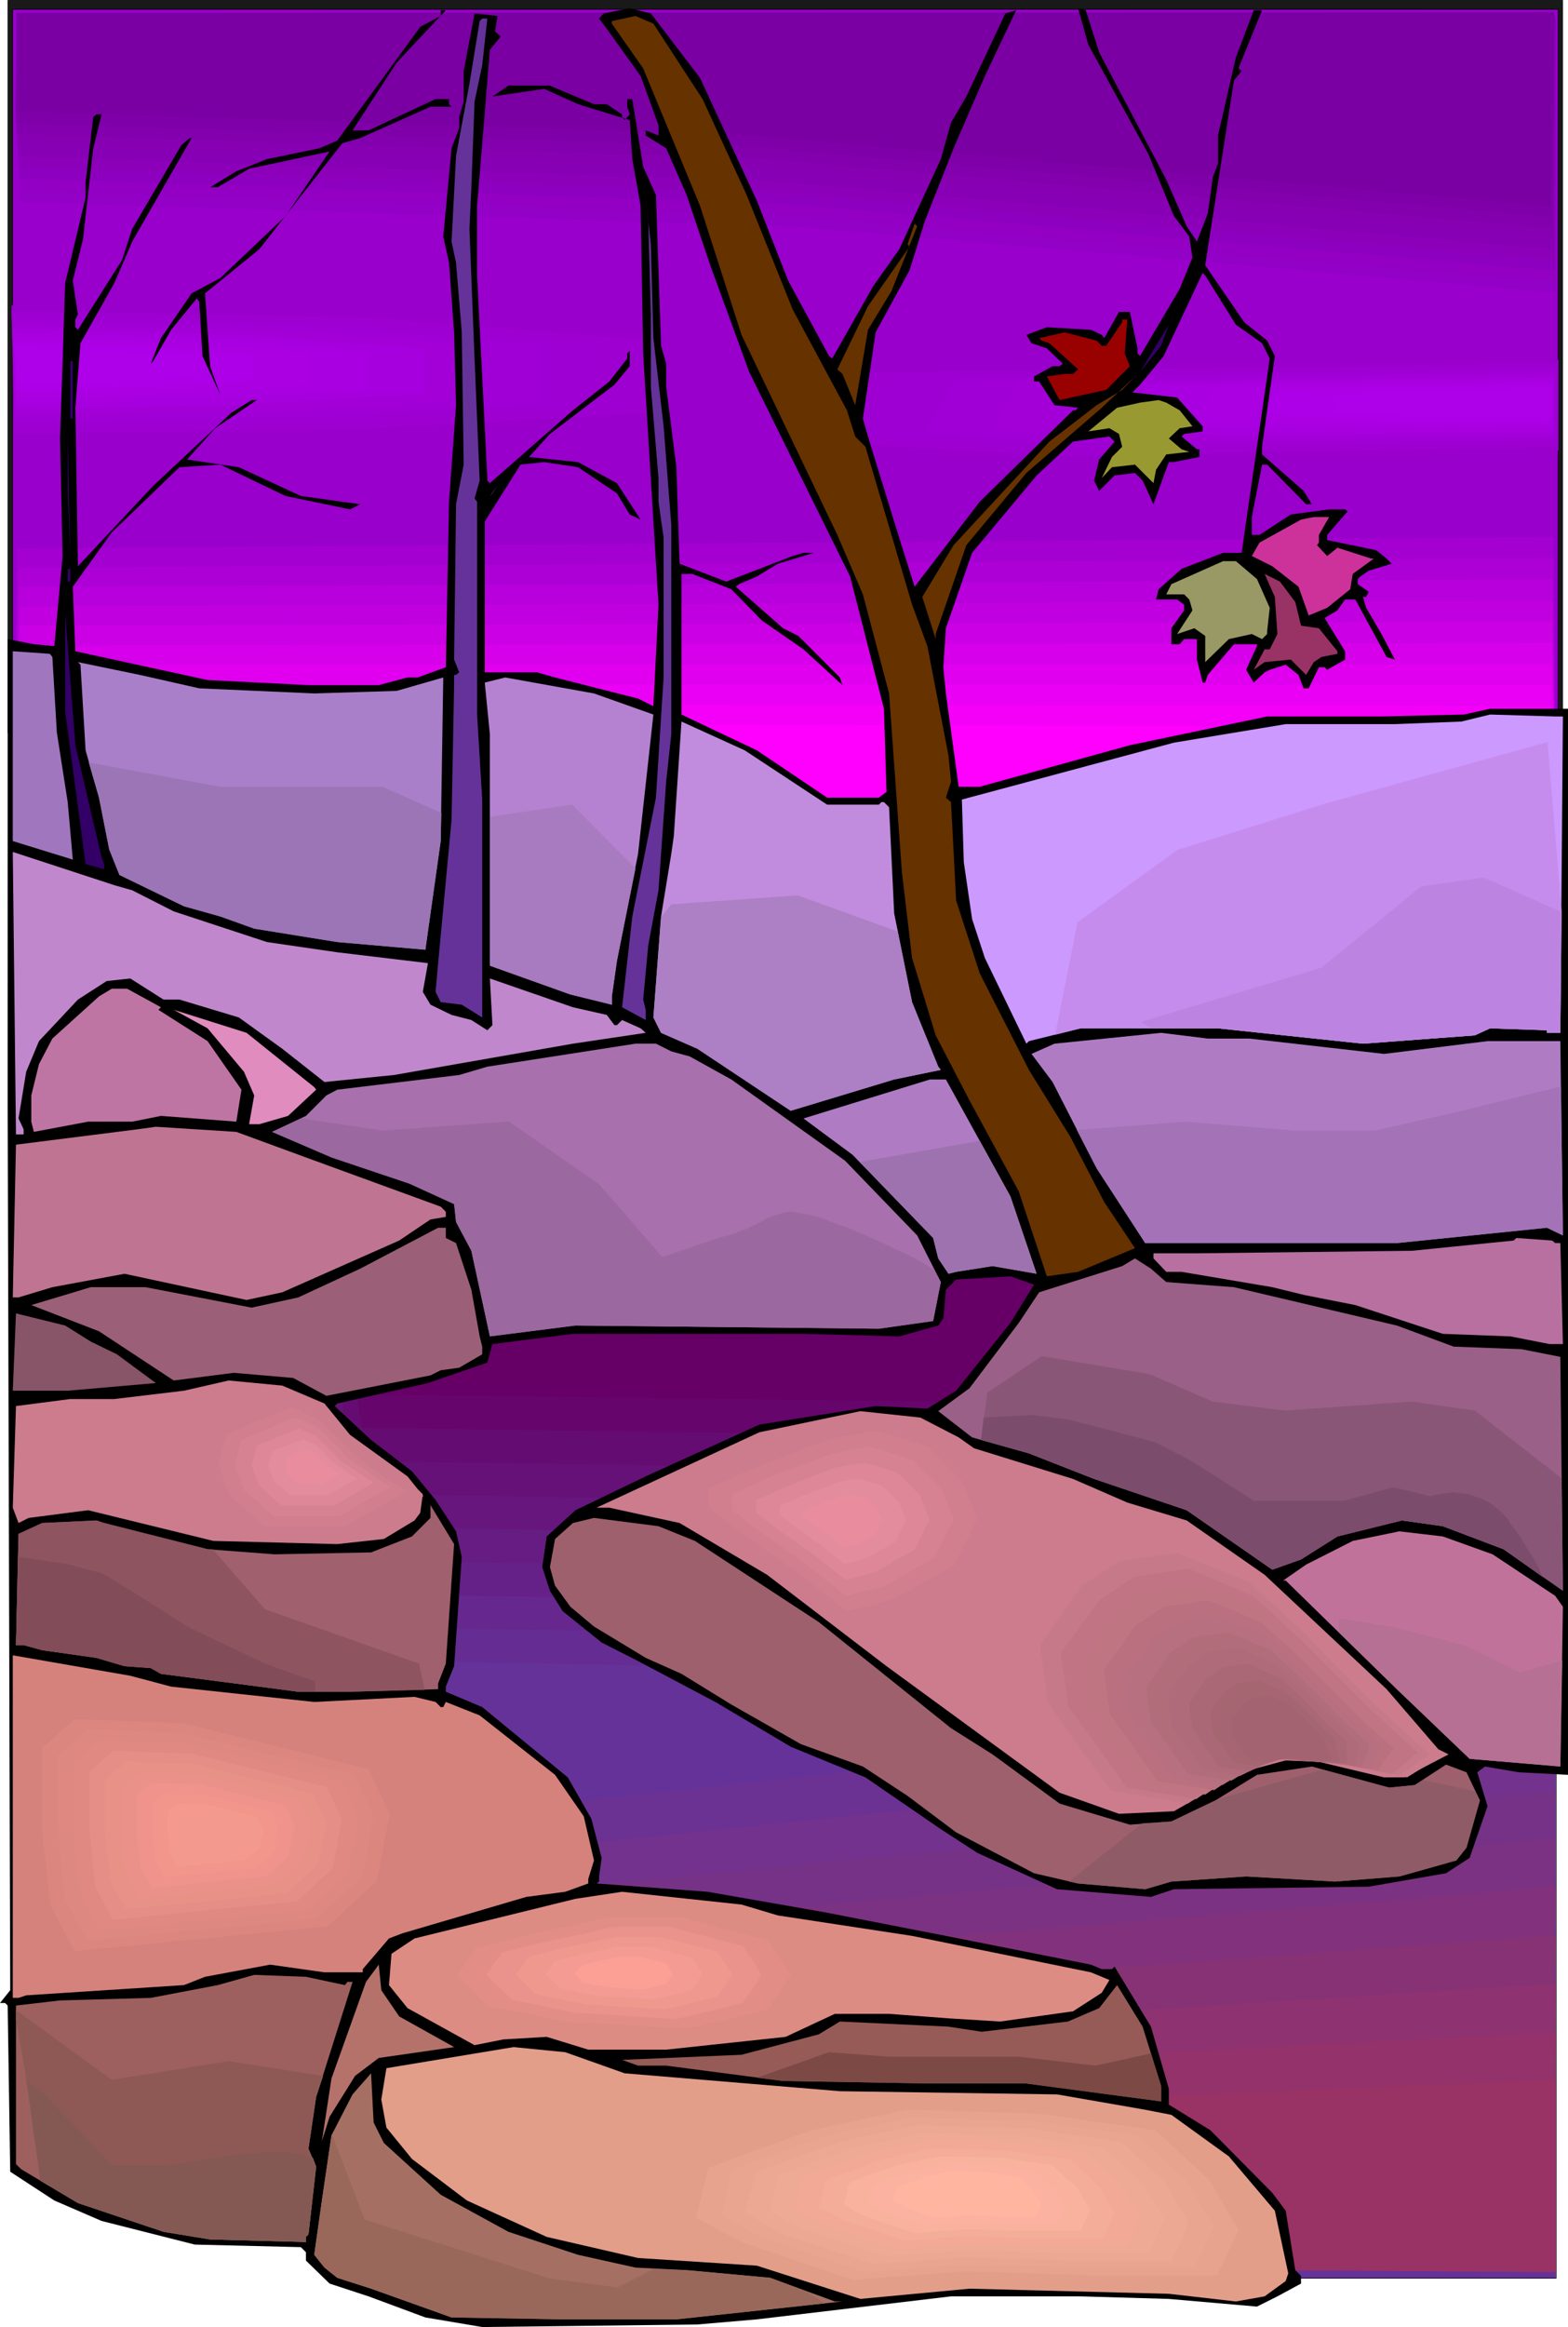
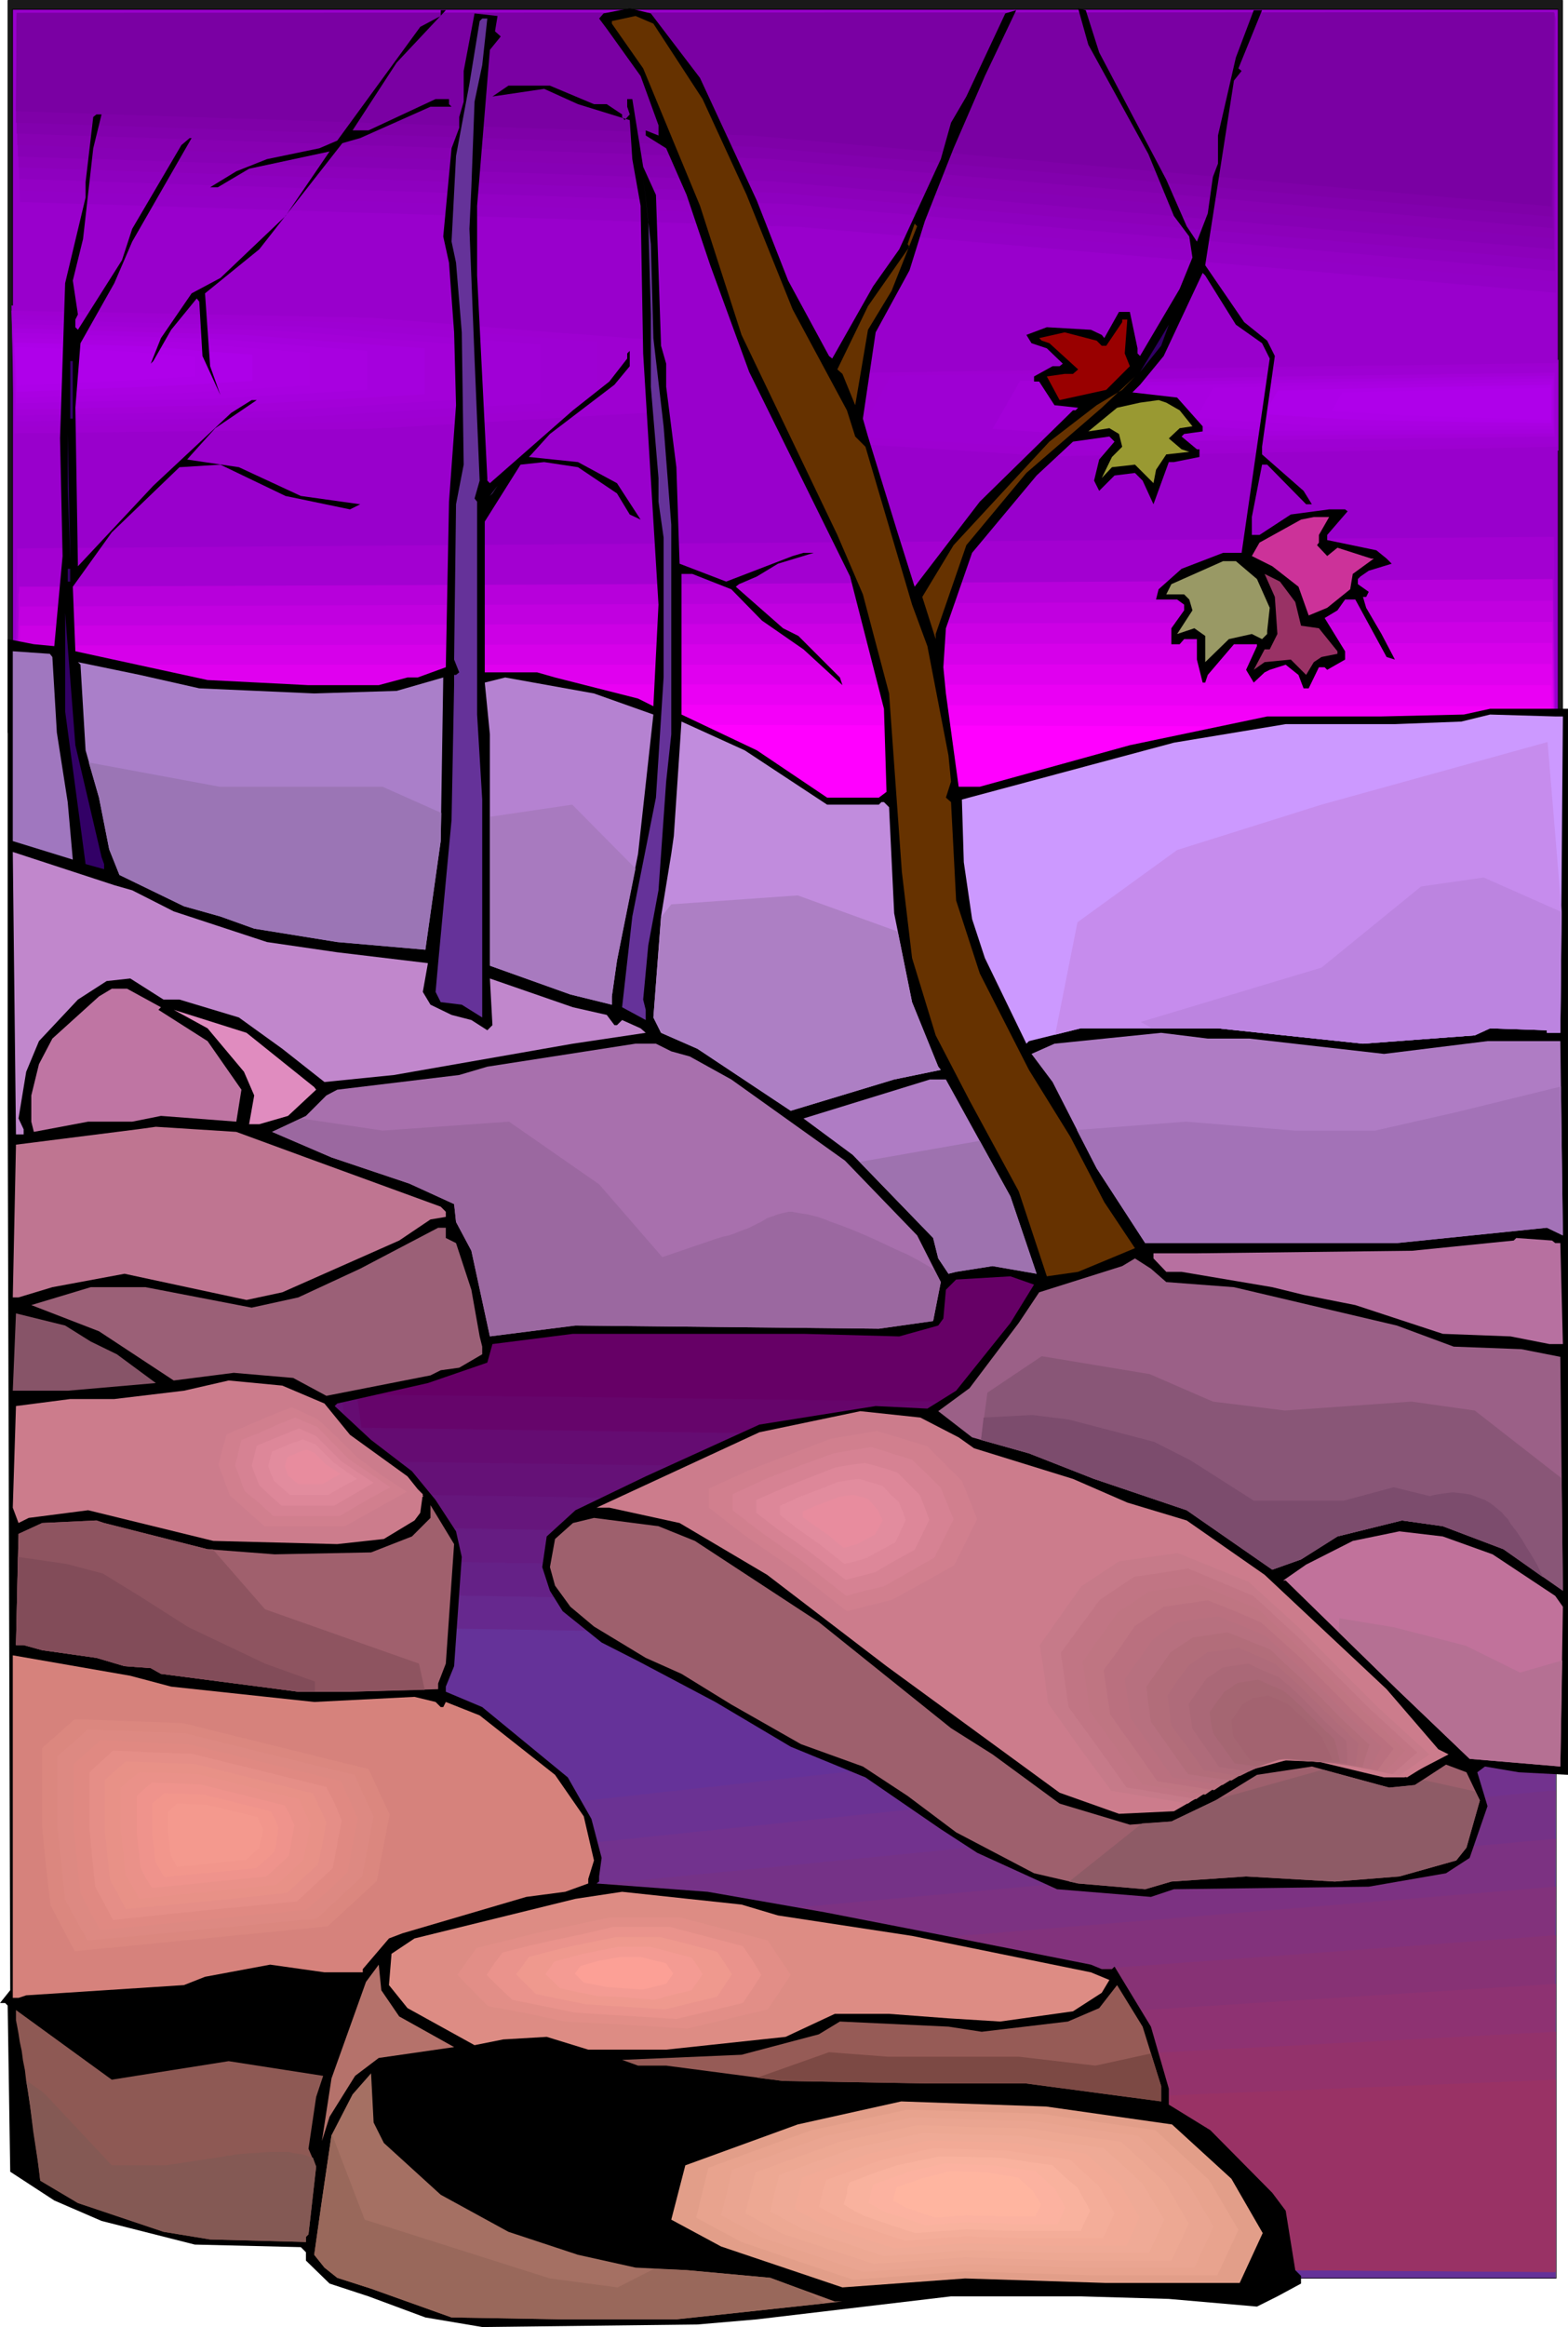
<svg xmlns="http://www.w3.org/2000/svg" xmlns:ns1="http://sodipodi.sourceforge.net/DTD/sodipodi-0.dtd" xmlns:ns2="http://www.inkscape.org/namespaces/inkscape" version="1.0" width="104.953mm" height="155.668mm" id="svg180" ns1:docname="Tree 175.wmf">
  <ns1:namedview id="namedview180" pagecolor="#ffffff" bordercolor="#000000" borderopacity="0.25" ns2:showpageshadow="2" ns2:pageopacity="0.0" ns2:pagecheckerboard="0" ns2:deskcolor="#d1d1d1" ns2:document-units="mm" />
  <defs id="defs1">
    <pattern id="WMFhbasepattern" patternUnits="userSpaceOnUse" width="6" height="6" x="0" y="0" />
  </defs>
  <path style="fill:#191919;fill-opacity:1;fill-rule:evenodd;stroke:none" d="M 1.939,0.162 V 185.183 L 395.381,182.921 V 0.162 Z" id="path1" />
  <path style="fill:#191919;fill-opacity:1;fill-rule:evenodd;stroke:none" d="M 1.939,0 V 185.345 L 395.381,183.083 V 0 H 1.939 V 0.162 H 395.381 395.219 V 182.921 h 0.162 L 1.939,185.183 H 2.101 V 0.162 H 1.939 Z" id="path2" />
  <path style="fill:#653299;fill-opacity:1;fill-rule:evenodd;stroke:none" d="M 85.313,276.644 H 393.603 V 576.072 H 85.313 Z" id="path3" />
  <path style="fill:#000000;fill-opacity:1;fill-rule:evenodd;stroke:none" d="m 85.475,276.644 -0.162,0.162 H 393.603 v -0.162 299.428 -0.162 H 85.313 l 0.162,0.162 V 276.644 H 85.313 V 576.072 H 393.765 V 276.644 H 85.313 Z" id="path4" />
  <path style="fill:#653299;fill-opacity:1;fill-rule:evenodd;stroke:none" d="m 62.531,363.742 6.625,63.99 224.431,4.363 13.249,-81.28 z" id="path5" />
-   <path style="fill:#652d93;fill-opacity:1;fill-rule:evenodd;stroke:none" d="m 65.439,358.894 3.232,30.218 3.232,30.218 109.227,2.101 109.227,2.101 6.463,-38.459 6.302,-38.459 z" id="path6" />
  <path style="fill:#66288e;fill-opacity:1;fill-rule:evenodd;stroke:none" d="m 68.347,353.885 3.232,28.602 3.07,28.602 106.157,1.778 106.157,2.101 6.14,-36.358 6.302,-36.196 z" id="path7" />
  <path style="fill:#652187;fill-opacity:1;fill-rule:evenodd;stroke:none" d="m 71.417,349.037 6.14,53.648 51.543,0.97 51.382,0.808 103.087,1.778 6.14,-33.934 5.978,-34.096 z" id="path8" />
  <path style="fill:#661c82;fill-opacity:1;fill-rule:evenodd;stroke:none" d="m 74.487,344.189 2.908,25.047 2.908,25.047 99.855,1.778 100.017,1.616 5.978,-31.833 5.817,-31.833 -108.742,5.171 z" id="path9" />
  <path style="fill:#66167c;fill-opacity:1;fill-rule:evenodd;stroke:none" d="m 77.396,339.18 5.655,46.7 96.947,1.616 96.947,1.616 11.31,-59.304 z" id="path10" />
  <path style="fill:#651177;fill-opacity:1;fill-rule:evenodd;stroke:none" d="m 80.466,334.332 2.585,21.653 2.908,21.653 93.715,1.454 93.877,1.454 5.494,-27.47 5.494,-27.47 -102.117,4.525 z" id="path11" />
  <path style="fill:#650c72;fill-opacity:1;fill-rule:evenodd;stroke:none" d="m 83.374,329.484 2.585,19.876 1.293,10.019 1.454,10.019 181.613,2.585 10.503,-50.416 -98.724,4.04 z" id="path12" />
  <path style="fill:#66056b;fill-opacity:1;fill-rule:evenodd;stroke:none" d="m 86.282,324.637 5.17,36.358 175.312,2.424 5.332,-23.108 5.17,-22.946 -95.492,3.555 z" id="path13" />
  <path style="fill:#660066;fill-opacity:1;fill-rule:evenodd;stroke:none" d="m 89.191,319.789 5.009,32.803 169.333,2.101 10.018,-41.529 z" id="path14" />
  <path style="fill:#653299;fill-opacity:1;fill-rule:evenodd;stroke:none" d="m 105.995,449.385 287.608,-33.288 -4.524,157.713 H 142.512 Z" id="path15" />
  <path style="fill:#6b3293;fill-opacity:1;fill-rule:evenodd;stroke:none" d="m 117.952,458.596 137.826,-15.19 137.826,-15.19 -3.878,145.594 H 271.451 l -118.113,-0.162 -17.612,-57.365 z" id="path16" />
  <path style="fill:#72328e;fill-opacity:1;fill-rule:evenodd;stroke:none" d="m 129.908,467.968 131.847,-13.735 131.847,-13.735 -1.616,66.737 -1.939,66.737 -226.047,-0.323 -16.966,-52.84 z" id="path17" />
  <path style="fill:#753287;fill-opacity:1;fill-rule:evenodd;stroke:none" d="m 142.027,477.34 125.869,-12.443 125.707,-12.281 -1.454,60.758 -1.454,60.597 -107.934,-0.162 -107.772,-0.162 -16.481,-48.316 z" id="path18" />
  <path style="fill:#7c3282;fill-opacity:1;fill-rule:evenodd;stroke:none" d="m 154.145,486.551 119.729,-10.827 119.729,-10.827 -1.293,54.618 -1.131,54.618 -102.763,-0.323 -102.602,-0.323 -15.835,-43.468 z" id="path19" />
  <path style="fill:#82327c;fill-opacity:1;fill-rule:evenodd;stroke:none" d="m 166.102,495.762 227.501,-18.745 -0.485,24.4 -0.485,24.239 -0.969,48.477 -195.024,-0.646 -15.188,-38.782 z" id="path20" />
  <path style="fill:#873275;fill-opacity:1;fill-rule:evenodd;stroke:none" d="m 178.22,505.134 53.805,-4.04 53.967,-3.878 107.611,-7.918 -1.454,84.997 -92.422,-0.485 -92.422,-0.323 -14.542,-34.257 z" id="path21" />
  <path style="fill:#8e3272;fill-opacity:1;fill-rule:evenodd;stroke:none" d="m 190.339,514.345 101.632,-6.302 101.632,-6.464 -0.969,72.716 -87.252,-0.485 -87.252,-0.485 -13.896,-29.41 z" id="path22" />
  <path style="fill:#93326b;fill-opacity:1;fill-rule:evenodd;stroke:none" d="m 202.295,523.717 191.308,-10.019 -0.485,60.758 -164.163,-1.131 z" id="path23" />
  <path style="fill:#993265;fill-opacity:1;fill-rule:evenodd;stroke:none" d="m 214.252,533.089 179.351,-7.272 v 48.639 l -153.822,-1.131 z" id="path24" />
  <path style="fill:#9900cc;fill-opacity:1;fill-rule:evenodd;stroke:none" d="M 3.232,2.424 H 394.25 V 235.438 H 3.232 Z" id="path25" />
  <path style="fill:#000000;fill-opacity:1;fill-rule:evenodd;stroke:none" d="m 3.232,2.424 v 0 H 394.25 394.088 V 235.438 H 394.25 3.232 v 0 V 2.424 L 3.07,2.262 V 235.6 H 394.25 V 2.262 H 3.07 Z" id="path26" />
  <path style="fill:#9900cc;fill-opacity:1;fill-rule:evenodd;stroke:none" d="m 2.908,77.241 98.886,2.101 78.365,6.14 v 19.714 l -78.365,4.686 -98.239,1.131 z" id="path27" />
  <path style="fill:#9e00d1;fill-opacity:1;fill-rule:evenodd;stroke:none" d="m 2.908,78.533 90.807,1.778 36.032,2.909 35.87,2.747 v 18.26 l -35.87,2.101 -36.032,2.101 -89.999,1.131 -0.323,-15.513 z" id="path28" />
  <path style="fill:#9e00d3;fill-opacity:1;fill-rule:evenodd;stroke:none" d="m 3.07,79.664 41.364,0.808 41.364,0.97 65.277,5.009 v 16.644 l -65.277,3.717 -41.041,0.646 -41.041,0.485 -0.323,-14.22 z" id="path29" />
  <path style="fill:#a000d6;fill-opacity:1;fill-rule:evenodd;stroke:none" d="m 3.232,80.796 74.649,1.778 29.407,2.262 29.407,2.262 V 101.964 l -29.407,1.616 -29.407,1.778 -37.163,0.646 -36.84,0.485 -0.323,-12.927 z" id="path30" />
  <path style="fill:#a300d8;fill-opacity:1;fill-rule:evenodd;stroke:none" d="m 3.232,81.927 66.57,1.616 52.19,4.04 V 100.671 L 69.802,103.903 4.039,105.034 3.555,93.4 Z" id="path31" />
  <path style="fill:#a500dd;fill-opacity:1;fill-rule:evenodd;stroke:none" d="m 3.393,83.058 29.084,0.808 29.246,0.808 22.944,1.778 22.782,1.616 V 99.702 l -22.782,1.293 -11.472,0.646 -11.472,0.646 -57.683,1.293 z" id="path32" />
  <path style="fill:#a800e0;fill-opacity:1;fill-rule:evenodd;stroke:none" d="m 3.393,84.189 50.251,1.454 39.263,3.07 v 9.857 L 53.644,100.833 4.039,101.964 Z" id="path33" />
  <path style="fill:#aa00e2;fill-opacity:1;fill-rule:evenodd;stroke:none" d="m 3.555,85.482 21.167,0.485 21.005,0.646 16.319,1.293 16.319,1.293 v 8.241 L 62.046,98.409 45.726,99.379 4.201,100.51 3.878,92.915 Z" id="path34" />
  <path style="fill:#ad00e8;fill-opacity:1;fill-rule:evenodd;stroke:none" d="m 3.555,86.613 17.127,0.485 16.966,0.485 13.088,1.131 13.088,0.97 v 6.625 L 50.735,97.116 37.648,97.763 4.201,99.055 4.039,92.753 Z" id="path35" />
  <path style="fill:#af00ea;fill-opacity:1;fill-rule:evenodd;stroke:none" d="m 3.716,87.744 26.014,0.97 19.551,1.454 v 5.009 L 29.73,96.308 4.363,97.439 Z" id="path36" />
  <path style="fill:#9900cc;fill-opacity:1;fill-rule:evenodd;stroke:none" d="m 394.25,90.976 -201.326,2.747 -10.503,18.421 73.033,4.525 138.795,-2.747 z" id="path37" />
  <path style="fill:#9e00d1;fill-opacity:1;fill-rule:evenodd;stroke:none" d="m 394.088,91.784 -92.422,1.293 -92.422,1.293 -5.009,8.403 -4.686,8.403 33.447,2.101 33.447,2.101 63.823,-1.131 63.823,-1.293 z" id="path38" />
  <path style="fill:#9e00d3;fill-opacity:1;fill-rule:evenodd;stroke:none" d="m 393.765,92.592 -84.182,1.131 -84.182,1.293 -4.363,7.756 -4.363,7.595 60.915,3.717 58.168,-0.97 29.084,-0.485 28.922,-0.485 z" id="path39" />
-   <path style="fill:#a000d6;fill-opacity:1;fill-rule:evenodd;stroke:none" d="m 393.603,93.4 -151.883,2.262 -3.878,6.948 -3.878,6.787 27.307,1.778 27.307,1.616 52.674,-0.808 52.351,-0.808 z" id="path40" />
  <path style="fill:#a300d8;fill-opacity:1;fill-rule:evenodd;stroke:none" d="m 393.28,94.208 -67.539,0.97 -67.701,1.131 -3.393,5.979 -3.555,6.14 24.398,1.616 24.237,1.454 93.553,-1.131 z" id="path41" />
  <path style="fill:#a500dd;fill-opacity:1;fill-rule:evenodd;stroke:none" d="m 393.119,95.016 -118.76,1.778 -6.14,10.665 21.328,1.454 21.328,1.293 82.243,-0.646 z" id="path42" />
  <path style="fill:#a800e0;fill-opacity:1;fill-rule:evenodd;stroke:none" d="m 392.957,95.662 -102.279,1.778 -2.585,4.686 -2.747,4.525 36.678,2.262 35.547,-0.162 35.386,-0.162 z" id="path43" />
  <path style="fill:#aa00e2;fill-opacity:1;fill-rule:evenodd;stroke:none" d="m 392.795,96.47 -42.818,0.808 -21.49,0.323 -21.49,0.485 -2.262,3.878 -2.101,3.717 15.188,0.97 15.188,0.97 59.784,0.162 z" id="path44" />
  <path style="fill:#ad00e8;fill-opacity:1;fill-rule:evenodd;stroke:none" d="m 392.472,97.278 -34.578,0.646 -34.578,0.808 -3.555,5.979 12.28,0.808 12.118,0.646 24.237,0.485 24.075,0.323 z" id="path45" />
  <path style="fill:#af00ea;fill-opacity:1;fill-rule:evenodd;stroke:none" d="m 392.311,98.086 -52.674,1.131 -2.747,4.686 18.42,1.131 37.001,1.131 z" id="path46" />
  <path style="fill:#9900cc;fill-opacity:1;fill-rule:evenodd;stroke:none" d="M 4.201,8.888 5.17,53.81 203.588,60.273 393.603,76.594 V 5.171 Z" id="path47" />
  <path style="fill:#9300c6;fill-opacity:1;fill-rule:evenodd;stroke:none" d="m 4.201,8.403 0.485,21.168 0.323,21.492 98.562,3.07 98.562,3.232 95.654,8.241 95.816,8.403 V 4.848 L 198.902,6.625 Z" id="path48" />
  <path style="fill:#9300c4;fill-opacity:1;fill-rule:evenodd;stroke:none" d="m 4.201,7.756 0.808,40.398 97.755,3.07 97.755,3.232 96.462,8.403 96.462,8.403 0.162,-33.288 V 4.686 L 198.902,6.14 Z" id="path49" />
  <path style="fill:#8e00bf;fill-opacity:1;fill-rule:evenodd;stroke:none" d="m 4.201,6.948 0.323,19.229 0.323,19.068 194.216,6.302 97.108,8.564 97.108,8.403 0.323,-63.99 -194.701,1.131 z" id="path50" />
  <path style="fill:#8c00ba;fill-opacity:1;fill-rule:evenodd;stroke:none" d="m 4.201,6.464 0.485,35.873 96.462,3.232 96.462,3.232 195.509,16.967 0.162,-30.702 0.162,-30.864 z" id="path51" />
  <path style="fill:#8700b5;fill-opacity:1;fill-rule:evenodd;stroke:none" d="m 4.201,5.817 0.162,16.805 0.162,16.967 95.816,3.07 95.654,3.232 98.562,8.564 98.562,8.564 0.162,-29.571 0.162,-29.41 z" id="path52" />
  <path style="fill:#8700b2;fill-opacity:1;fill-rule:evenodd;stroke:none" d="m 4.201,5.171 0.162,31.51 95.008,3.232 95.169,3.07 99.209,8.564 99.209,8.726 0.323,-56.557 z" id="path53" />
  <path style="fill:#8200ad;fill-opacity:1;fill-rule:evenodd;stroke:none" d="M 4.201,4.525 V 33.773 l 188.723,6.302 100.017,8.726 99.855,8.888 0.485,-54.295 -194.54,0.646 z" id="path54" />
  <path style="fill:#7f00a8;fill-opacity:1;fill-rule:evenodd;stroke:none" d="M 4.201,3.878 4.039,31.025 97.755,34.096 191.47,37.166 392.634,54.779 392.957,29.086 393.28,3.232 198.741,3.555 101.471,3.717 Z" id="path55" />
  <path style="fill:#7a00a3;fill-opacity:1;fill-rule:evenodd;stroke:none" d="M 4.201,3.232 4.039,28.117 190.015,34.257 392.472,52.194 393.119,3.07 Z" id="path56" />
  <path style="fill:#9900cc;fill-opacity:1;fill-rule:evenodd;stroke:none" d="m 4.201,133.797 388.918,-3.393 0.485,74.978 -390.533,-5.009 v -1.616 l 0.162,-1.131 v -1.454 -1.616 -2.101 -2.101 l 0.162,-2.262 v -2.585 -2.585 -2.747 l 0.162,-5.817 0.162,-5.979 v -6.14 l 0.162,-5.979 0.162,-2.747 v -2.909 -2.585 -2.424 l 0.162,-2.262 v -2.101 -1.939 -1.616 -1.454 z" id="path57" />
  <path style="fill:#a300d1;fill-opacity:1;fill-rule:evenodd;stroke:none" d="m 4.363,138.645 194.378,-1.454 194.378,-1.454 0.485,69.161 -195.186,-2.101 -195.347,-1.939 v -0.646 l 0.162,-0.808 v -2.424 -1.616 -1.939 -1.939 l 0.162,-2.101 v -2.424 -2.424 l 0.162,-2.585 v -5.333 l 0.323,-11.473 0.162,-5.494 v -2.747 -2.424 l 0.162,-2.424 v -2.424 -2.101 -1.939 l 0.162,-1.939 v -2.747 -1.131 z" id="path58" />
-   <path style="fill:#ad00d6;fill-opacity:1;fill-rule:evenodd;stroke:none" d="m 4.686,143.493 194.055,-1.131 194.216,-1.293 0.646,63.667 -390.372,-3.555 v -0.646 -0.646 -1.131 -1.131 -1.454 l 0.162,-1.778 v -1.778 -2.101 l 0.162,-2.101 v -2.262 -2.424 l 0.162,-5.009 0.162,-5.333 0.162,-5.171 0.162,-5.171 v -2.424 -2.424 l 0.162,-2.262 v -2.262 -1.939 l 0.162,-1.778 v -1.616 -1.454 -1.293 l 0.162,-0.97 z" id="path59" />
  <path style="fill:#b700db;fill-opacity:1;fill-rule:evenodd;stroke:none" d="m 4.847,148.341 193.893,-0.808 194.055,-1.131 0.485,29.086 0.323,28.925 -195.186,-1.293 -195.186,-1.454 v -0.646 -0.646 -0.97 -1.131 l 0.162,-1.293 v -1.616 -1.616 -1.939 l 0.162,-1.939 v -2.101 l 0.162,-2.262 v -4.686 l 0.485,-9.695 v -4.686 l 0.162,-4.525 0.162,-2.101 v -1.939 l 0.162,-1.939 v -1.616 -1.454 -1.454 -1.131 l 0.162,-0.808 z" id="path60" />
  <path style="fill:#c100e0;fill-opacity:1;fill-rule:evenodd;stroke:none" d="m 5.009,153.35 387.786,-1.454 0.323,26.016 0.485,26.178 L 198.417,203.12 3.232,201.989 v -0.485 -0.646 -0.808 l 0.162,-1.131 v -1.131 -1.454 l 0.162,-1.616 v -1.616 -1.939 l 0.162,-1.939 v -1.939 l 0.162,-4.363 0.162,-4.363 0.162,-4.525 0.162,-4.201 0.162,-4.201 0.162,-1.939 v -1.778 -1.616 l 0.162,-1.616 v -1.454 -1.131 -0.97 l 0.162,-0.97 z" id="path61" />
  <path style="fill:#cc00e5;fill-opacity:1;fill-rule:evenodd;stroke:none" d="m 5.009,158.198 193.893,-0.485 193.732,-0.485 0.485,23.269 0.485,23.269 -195.186,-0.646 -195.186,-0.646 v -0.485 -0.485 -0.808 l 0.162,-0.97 v -1.131 -1.293 l 0.162,-1.454 v -1.616 -1.616 l 0.162,-3.555 0.323,-3.878 0.162,-4.04 0.162,-4.04 0.162,-3.878 0.162,-3.878 v -1.616 l 0.162,-1.616 v -1.616 -1.454 l 0.162,-1.131 v -1.131 -0.97 -0.646 z" id="path62" />
  <path style="fill:#d600ea;fill-opacity:1;fill-rule:evenodd;stroke:none" d="m 5.332,163.207 193.57,-0.323 96.785,-0.162 96.947,-0.162 0.969,40.883 -97.593,-0.162 H 198.417 L 3.232,202.797 v -0.323 l 0.162,-0.485 v -0.808 -0.808 -0.97 l 0.162,-1.293 v -1.131 l 0.162,-1.454 v -1.454 l 0.162,-3.232 0.162,-3.555 0.323,-3.555 0.162,-3.717 0.162,-3.555 0.162,-3.393 v -1.454 l 0.162,-1.454 v -1.454 l 0.162,-1.293 v -0.97 -1.131 -0.808 l 0.162,-0.646 z" id="path63" />
  <path style="fill:#e000ef;fill-opacity:1;fill-rule:evenodd;stroke:none" d="M 5.494,168.055 H 198.902 l 193.57,-0.162 0.646,17.613 0.485,17.775 H 198.417 100.986 3.232 v -0.323 l 0.162,-0.485 v -0.646 -0.646 l 0.162,-0.97 v -0.97 -1.293 l 0.162,-1.131 v -1.293 l 0.323,-2.909 0.162,-3.07 0.162,-3.232 0.485,-6.464 0.162,-2.909 0.162,-2.747 v -1.131 -1.131 l 0.162,-1.131 v -0.808 L 5.494,169.186 v -0.485 z" id="path64" />
  <path style="fill:#ea00f4;fill-opacity:1;fill-rule:evenodd;stroke:none" d="m 5.655,172.903 193.409,0.162 193.247,0.162 0.646,14.866 0.646,14.705 L 198.579,203.282 3.393,203.766 v -0.323 -0.485 l 0.162,-0.485 v -0.646 -0.808 l 0.162,-0.97 v -0.97 l 0.162,-2.262 0.162,-2.585 0.323,-2.585 0.162,-2.909 0.485,-5.494 0.162,-2.585 0.162,-2.424 v -0.97 L 5.494,176.296 V 175.326 174.68 l 0.162,-0.808 v -0.323 z" id="path65" />
  <path style="fill:#f400f9;fill-opacity:1;fill-rule:evenodd;stroke:none" d="m 5.817,177.75 193.247,0.485 193.247,0.323 1.293,24.077 -390.21,1.616 v -0.323 -0.323 l 0.162,-0.485 v -0.646 -0.646 l 0.162,-0.808 v -0.808 l 0.323,-1.939 0.162,-2.101 0.162,-2.424 0.323,-2.262 0.323,-4.848 0.162,-2.262 0.323,-2.101 v -1.616 l 0.162,-0.808 v -0.646 -0.485 L 5.817,178.235 Z" id="path66" />
  <path style="fill:#ff00ff;fill-opacity:1;fill-rule:evenodd;stroke:none" d="m 5.978,182.76 386.171,1.131 1.454,18.421 -390.21,2.262 v -0.162 l 0.162,-0.323 v -0.485 -0.323 l 0.162,-0.646 0.162,-1.293 0.162,-1.616 0.162,-1.778 0.485,-4.04 0.485,-3.878 0.162,-1.939 0.162,-1.616 0.162,-1.454 0.162,-1.131 v -0.485 l 0.162,-0.323 z" id="path67" />
  <path style="fill:#000000;fill-opacity:1;fill-rule:evenodd;stroke:none" d="m 177.089,19.714 14.38,31.025 7.917,20.199 10.341,19.068 0.808,0.646 10.341,-18.26 6.625,-9.372 10.503,-22.784 2.585,-9.211 3.878,-6.625 9.856,-21.007 2.747,-0.808 -7.917,16.644 -7.917,18.26 -7.271,18.421 -3.878,12.443 -8.564,15.674 -3.232,21.815 1.293,4.525 7.271,23.592 4.524,14.382 16.481,-21.492 23.59,-23.108 h 0.646 l 0.646,-0.646 -5.978,-0.646 -3.878,-5.979 h -1.293 v -1.293 l 4.686,-2.585 h 1.777 l 0.808,-0.646 -4.039,-3.878 -3.878,-1.293 -1.293,-2.101 5.17,-1.939 11.149,0.646 2.747,1.293 0.646,0.808 3.716,-6.625 h 2.747 l 1.939,9.211 v 1.293 l 0.646,0.646 10.018,-16.967 3.232,-7.918 -0.808,-5.333 -3.878,-5.171 -6.463,-15.674 -15.188,-27.632 -2.585,-9.211 1.939,0.485 3.393,10.665 16.966,32.157 5.17,11.796 2.585,3.878 2.747,-7.11 1.293,-9.211 1.293,-3.393 v -7.11 l 4.524,-19.714 4.524,-11.958 h 2.101 l -5.978,14.705 0.808,0.646 -1.939,2.424 -7.271,46.7 9.856,14.382 5.817,4.686 1.939,3.878 -3.232,22.946 v 1.939 l 10.503,9.211 2.101,3.393 h -1.454 l -9.856,-10.019 h -1.293 l -2.585,13.25 v 4.525 h 1.939 l 7.917,-5.171 9.695,-1.293 h 4.039 l 0.646,0.485 -5.17,5.979 v 1.293 l 12.441,2.585 2.585,2.101 1.293,1.293 -5.817,1.778 -2.101,1.454 -0.646,0.646 v 1.293 l 2.747,1.939 -0.646,1.293 h -0.808 l 0.808,2.747 3.878,6.625 3.393,6.464 -2.101,-0.646 -7.917,-14.543 h -2.585 l -1.939,2.747 -3.232,1.939 5.17,8.403 v 2.101 l -4.524,2.585 -0.646,-0.646 h -1.454 l -2.585,5.332 h -1.293 l -1.293,-3.393 -3.232,-2.585 -4.039,1.293 -1.293,0.646 -2.747,2.585 -1.939,-3.232 2.747,-5.979 v -0.485 h -5.817 l -6.625,7.756 -0.646,1.939 h -0.646 l -1.454,-5.817 v -5.171 h -3.232 l -1.131,1.293 h -2.101 v -4.04 l 3.232,-4.525 v -1.454 l -1.777,-1.293 h -5.332 l 0.646,-2.585 5.817,-5.171 10.503,-4.04 h 4.686 l 7.109,-49.124 -1.939,-3.878 -6.625,-4.686 -7.756,-12.443 -0.646,-0.646 -9.856,21.007 -5.978,7.272 -1.939,1.939 11.31,1.293 6.463,7.272 v 1.293 l -4.686,0.646 -0.646,0.646 3.878,3.232 h 0.646 v 1.939 l -6.463,1.293 h -1.293 l -3.878,10.665 -2.747,-5.979 -1.939,-1.939 -5.17,0.646 -3.878,3.878 -1.293,-2.585 1.293,-5.333 3.878,-4.525 -1.293,-1.293 -9.21,1.293 -9.21,8.564 -16.319,19.553 -6.625,19.068 -0.646,9.857 0.646,6.625 3.232,23.592 h 5.332 l 37.971,-10.503 34.739,-7.272 h 28.922 l 20.844,-0.485 6.625,-1.454 h 19.712 v 269.534 l -12.441,-0.646 -8.564,-1.454 -1.939,1.454 2.585,8.564 -4.524,13.089 -5.978,3.878 -19.551,3.393 -49.281,0.646 -5.817,1.939 -23.752,-1.939 -20.197,-9.211 -9.21,-5.979 -19.066,-13.089 -18.905,-7.756 -19.066,-11.311 -19.551,-10.342 -9.21,-4.686 -9.856,-7.918 -3.232,-5.171 -1.939,-5.979 1.131,-7.756 7.271,-6.625 17.774,-8.564 28.761,-13.089 29.407,-4.686 13.088,0.646 7.271,-4.525 13.734,-17.129 5.978,-9.695 -5.978,-2.101 -13.734,0.808 -2.585,2.585 -0.646,7.272 -1.293,1.778 -9.856,2.747 -24.237,-0.646 H 144.935 l -20.359,2.585 -1.293,4.686 -15.027,5.171 -22.944,5.171 -0.646,0.646 9.21,8.564 10.341,7.918 5.978,7.272 5.17,7.918 1.454,6.464 -1.939,27.632 -2.101,5.171 v 1.293 l 9.21,3.878 21.651,17.775 5.978,10.503 2.585,9.857 -0.646,4.686 v 1.293 l -0.646,0.485 28.115,2.101 29.569,5.171 30.7,5.979 36.678,7.272 2.747,1.131 h 2.585 l 0.646,-0.646 9.21,15.19 4.524,15.674 v 4.04 l 10.503,6.464 15.673,15.836 3.393,4.525 2.424,15.028 0.808,0.808 0.646,0.646 v 1.939 l -5.978,3.232 -5.17,2.585 -22.298,-1.939 -22.298,-0.646 H 240.589 l -49.12,5.817 -15.027,1.293 -54.452,0.646 -14.38,-2.424 -14.38,-5.332 -9.856,-3.232 -5.978,-5.817 V 569.447 L 76.103,568.154 49.281,567.508 25.691,561.529 13.734,556.358 2.585,549.087 1.939,507.073 1.293,506.427 H 0 L 2.585,503.195 1.939,279.553 V 161.591 l 6.625,1.293 5.17,0.485 2.101,-22.784 -0.646,-29.733 1.293,-39.267 5.17,-21.653 v -3.878 l 1.939,-16.482 0.808,-0.646 h 1.293 l -2.101,8.564 -2.585,22.946 -2.585,10.503 1.293,8.564 -0.646,1.293 v 1.939 l 0.646,0.646 11.149,-17.613 2.585,-7.918 12.441,-21.168 2.101,-1.778 h 0.485 l -15.027,26.178 -4.524,10.503 -8.564,15.19 -1.293,16.321 0.646,40.075 19.066,-20.36 19.712,-18.421 5.17,-3.232 h 1.293 l -10.503,7.11 -5.978,6.625 -1.131,1.293 13.088,1.939 15.673,7.272 15.027,2.101 -2.585,1.293 -16.319,-3.393 -16.481,-7.918 -10.341,0.646 -17.127,16.482 -9.856,13.735 0.646,16.321 33.447,7.272 25.529,1.293 h 17.774 l 7.271,-1.939 h 2.585 l 7.109,-2.585 0.808,-41.852 1.777,-24.4 -0.485,-18.421 -1.293,-17.613 -1.454,-6.625 2.101,-22.3 1.939,-5.171 v -2.747 l 1.131,-3.878 v -7.756 l 2.747,-14.543 5.817,0.646 -0.646,3.878 1.454,1.293 -2.747,3.393 -3.232,39.428 v 17.613 l 2.585,51.224 v 0.646 l 0.646,0.646 21.005,-18.421 9.21,-7.272 4.524,-5.817 v -1.293 l 0.646,-0.646 v 3.878 l -3.878,4.686 -16.319,12.443 -4.686,5.171 -0.646,0.646 12.441,1.293 9.856,5.333 5.978,9.211 -2.747,-1.293 -3.232,-5.333 -9.856,-6.625 -8.564,-1.293 -5.978,0.646 -9.048,14.382 v 38.136 h 13.249 l 4.524,1.293 21.005,5.332 3.878,1.939 1.293,-25.693 -3.878,-63.505 -0.646,-37.328 -2.101,-11.796 -0.646,-9.857 -13.088,-4.04 -8.564,-3.878 -13.088,1.939 4.039,-2.747 h 10.503 l 11.149,4.686 h 3.232 l 3.878,2.585 v 0.646 l 0.646,0.808 1.293,-1.454 -0.646,-1.939 v -1.939 h 1.293 l 2.747,17.129 3.232,7.11 1.293,38.136 1.293,4.525 v 5.817 l 2.585,20.36 0.808,24.4 11.795,4.525 16.804,-6.464 2.747,-0.808 H 205.85 l -9.048,2.747 -5.332,3.232 -4.524,1.939 -0.808,0.646 11.957,10.503 3.878,1.939 10.503,10.503 0.646,1.939 -9.856,-9.049 -10.503,-7.272 -7.756,-7.918 -9.856,-3.878 h -2.747 v 35.55 l 19.066,9.049 17.774,11.958 h 13.088 l 1.939,-1.454 -0.646,-21.007 -8.564,-33.449 -25.529,-51.709 -9.856,-26.986 -5.978,-17.775 -5.17,-11.796 -5.17,-3.232 v -1.293 l 3.232,1.293 v -2.585 l -4.524,-12.443 -8.564,-11.958 -1.939,-2.585 1.131,-1.293 6.625,-1.293 5.332,1.293 z" id="path68" />
  <path style="fill:#000000;fill-opacity:1;fill-rule:evenodd;stroke:none" d="M 100.34,15.836 89.191,32.965 h 4.039 L 110.196,25.047 h 3.393 v 1.293 l 0.646,0.646 h -5.332 L 91.13,34.904 86.606,36.196 65.601,63.021 51.866,74.17 l 1.293,18.421 2.585,7.272 -4.524,-9.857 -0.808,-13.735 -0.646,-0.808 -6.463,7.918 -4.524,7.918 -0.646,0.646 2.585,-6.464 7.756,-11.311 7.271,-3.878 16.481,-15.674 11.149,-16.321 -20.359,4.363 -7.917,4.686 h -1.939 l 6.625,-4.04 7.756,-3.07 13.249,-2.747 4.524,-1.939 21.005,-28.763 5.17,-2.747 v -1.454 h 1.293 z" id="path69" />
  <path style="fill:#663200;fill-opacity:1;fill-rule:evenodd;stroke:none" d="m 177.735,25.047 11.149,24.239 11.634,28.925 13.734,25.531 2.101,6.625 2.585,2.585 11.795,39.913 3.878,10.503 5.332,27.632 0.646,6.625 -1.293,4.04 1.293,1.131 1.293,24.885 5.978,18.421 12.441,24.4 10.503,16.967 8.564,16.482 7.756,11.635 -14.38,5.979 -7.917,1.131 -7.109,-21.492 -12.441,-22.946 -8.564,-16.482 -5.978,-19.553 -2.585,-21.815 -3.232,-45.084 -6.625,-25.047 -6.463,-15.028 L 187.592,84.674 177.089,52.032 162.709,17.29 154.791,5.979 V 5.333 l 5.978,-1.293 4.524,1.939 z" id="path70" />
  <path style="fill:#653299;fill-opacity:1;fill-rule:evenodd;stroke:none" d="m 121.991,16.482 -1.939,9.211 -0.808,21.653 -0.485,10.503 1.293,32.803 1.293,30.864 -1.293,4.525 0.646,0.808 v 53.81 l 1.293,21.492 v 55.103 l -5.17,-3.232 -5.332,-0.646 -1.293,-2.585 0.646,-7.272 3.393,-36.196 0.646,-34.096 v -2.585 h 0.485 l 0.808,-0.646 -1.293,-3.232 0.485,-39.267 1.939,-10.019 -0.485,-33.449 -1.454,-17.613 -1.131,-5.333 1.131,-21.653 3.393,-18.26 2.585,-15.836 0.646,-0.646 h 1.293 z" id="path71" />
  <path style="fill:#653299;fill-opacity:1;fill-rule:evenodd;stroke:none" d="m 165.294,85.482 2.585,22.3 1.939,24.885 v 53.002 l -1.293,11.958 -1.939,27.47 -2.585,13.897 -1.293,13.735 0.646,2.585 v 2.585 l -5.978,-3.232 2.585,-22.946 5.978,-30.056 1.939,-30.379 v -35.388 l -1.293,-9.049 v -5.979 L 164.648,97.763 V 79.503 l -0.646,-23.592 -1.293,-11.15 1.939,16.967 z" id="path72" />
  <path style="fill:#663200;fill-opacity:1;fill-rule:evenodd;stroke:none" d="m 219.584,83.381 -3.232,19.068 -3.232,-7.918 -1.293,-1.131 7.756,-15.998 10.503,-15.028 -0.485,-0.646 1.777,-5.171 0.646,0.646 -6.463,16.321 z" id="path73" />
  <path style="fill:#990000;fill-opacity:1;fill-rule:evenodd;stroke:none" d="m 284.538,89.36 1.293,3.232 -5.978,5.979 -11.795,2.585 -3.232,-5.979 4.524,-0.646 h 2.101 l 1.293,-1.131 -7.271,-6.625 -1.939,-0.646 -0.646,-0.646 6.463,-1.454 8.079,2.101 1.293,1.293 h 1.131 l 4.039,-5.979 v -0.646 h 1.293 z" id="path74" />
  <path style="fill:#320066;fill-opacity:1;fill-rule:evenodd;stroke:none" d="m 288.416,94.046 7.271,-11.958 -1.939,5.333 z" id="path75" />
  <path style="fill:#320066;fill-opacity:1;fill-rule:evenodd;stroke:none" d="m 17.774,91.299 h 0.646 v 14.543 h -0.646 z" id="path76" />
  <path style="fill:#663200;fill-opacity:1;fill-rule:evenodd;stroke:none" d="m 259.655,119.577 -15.188,18.26 -7.756,22.461 v 1.293 l -3.393,-10.665 7.917,-13.089 24.237,-26.178 11.957,-9.211 6.463,-3.878 3.232,-3.393 -8.402,7.918 z" id="path77" />
  <path style="fill:#999932;fill-opacity:1;fill-rule:evenodd;stroke:none" d="m 298.434,103.742 3.232,4.04 -3.232,0.485 -2.747,2.585 3.232,2.747 1.939,0.646 -5.817,0.646 -2.585,3.878 -0.646,3.393 -4.686,-4.686 -5.817,0.646 -2.585,2.747 2.585,-5.333 2.585,-2.585 -0.808,-3.232 -2.424,-1.454 -5.332,0.808 7.271,-5.979 5.817,-1.293 4.686,-0.646 1.939,0.646 z" id="path78" />
  <path style="fill:#320066;fill-opacity:1;fill-rule:evenodd;stroke:none" d="m 17.127,123.456 v -13.735 l 0.646,30.864 v 0.646 z" id="path79" />
  <path style="fill:#653299;fill-opacity:1;fill-rule:evenodd;stroke:none" d="m 123.93,125.395 1.939,-2.585 -1.293,1.939 z" id="path80" />
  <path style="fill:#cc3299;fill-opacity:1;fill-rule:evenodd;stroke:none" d="m 333.658,135.252 v 1.939 l -0.485,0.646 2.585,2.747 2.585,-2.101 8.564,2.747 h 0.646 l -5.332,3.878 -0.646,3.878 -5.817,4.686 -4.686,1.939 -2.585,-7.272 -6.625,-5.171 -5.17,-2.585 1.939,-3.393 10.503,-5.817 3.232,-0.646 h 3.878 z" id="path81" />
  <path style="fill:#999965;fill-opacity:1;fill-rule:evenodd;stroke:none" d="m 317.985,146.402 3.232,7.272 -0.646,5.817 v 0.808 l -1.293,1.293 -2.585,-1.293 -5.817,1.293 -5.978,5.817 v -6.625 l -2.747,-1.939 -4.363,1.454 3.878,-5.979 -0.808,-2.747 -1.293,-1.293 h -4.524 l 1.293,-2.585 13.088,-5.817 h 3.232 z" id="path82" />
  <path style="fill:#320066;fill-opacity:1;fill-rule:evenodd;stroke:none" d="m 17.127,143.816 h 0.646 v 3.232 h -0.646 z" id="path83" />
  <path style="fill:#993265;fill-opacity:1;fill-rule:evenodd;stroke:none" d="m 327.68,152.219 1.454,5.979 4.524,0.646 4.686,5.817 v 0.646 l -4.039,0.808 -1.939,1.293 -1.939,3.232 -3.878,-3.878 -6.625,0.646 -2.747,1.939 2.747,-5.171 h 1.293 l 1.939,-3.878 -0.646,-9.372 -2.585,-5.817 3.878,1.939 z" id="path84" />
  <path style="fill:#320066;fill-opacity:1;fill-rule:evenodd;stroke:none" d="m 25.691,216.694 0.646,1.778 v 1.293 l -4.686,-1.293 -5.17,-38.62 v -24.885 l 2.585,33.449 z" id="path85" />
  <path style="fill:#a077bf;fill-opacity:1;fill-rule:evenodd;stroke:none" d="m 13.249,166.116 1.131,19.068 2.747,17.613 1.293,14.543 -15.188,-4.686 v -47.993 l 9.372,0.646 z" id="path86" />
  <path style="fill:#aa7fc9;fill-opacity:1;fill-rule:evenodd;stroke:none" d="m 50.412,174.034 29.084,1.293 20.844,-0.646 11.795,-3.393 -0.646,41.367 -1.939,13.735 -1.939,13.735 -22.298,-1.939 -21.005,-3.393 -8.564,-3.07 -9.21,-2.585 -16.319,-7.918 -2.585,-6.464 -2.585,-13.089 -3.393,-11.958 -1.293,-21.653 -0.646,-0.646 15.673,3.232 z" id="path87" />
  <path style="fill:#b582d1;fill-opacity:1;fill-rule:evenodd;stroke:none" d="m 165.294,180.659 -3.878,35.227 -5.332,26.986 -1.293,9.049 v 2.101 l -10.503,-2.585 -20.359,-7.272 v -58.496 l -1.293,-13.089 5.17,-1.293 22.459,4.04 z" id="path88" />
  <path style="fill:#cc99ff;fill-opacity:1;fill-rule:evenodd;stroke:none" d="m 395.381,181.144 -0.646,79.988 h -3.393 v -0.646 l -14.38,-0.485 -3.878,1.778 -28.276,2.101 -36.678,-3.878 h -34.739 l -13.088,3.232 -0.646,0.646 -10.503,-21.653 -3.232,-9.857 -2.101,-14.382 -0.485,-15.836 53.644,-14.382 28.276,-4.686 h 27.63 l 16.804,-0.646 7.271,-1.778 16.481,0.485 z" id="path89" />
  <path style="fill:#c18cdd;fill-opacity:1;fill-rule:evenodd;stroke:none" d="m 209.243,203.443 h 13.088 l 0.646,-0.646 h 0.646 l 1.293,1.293 1.293,26.824 4.524,22.461 6.625,16.321 0.646,0.808 -11.795,2.424 -26.176,7.918 -23.59,-15.674 -9.21,-4.04 -1.939,-3.878 1.939,-25.531 2.585,-15.836 0.646,-4.525 1.939,-28.925 15.996,7.272 z" id="path90" />
  <path style="fill:#c187cc;fill-opacity:1;fill-rule:evenodd;stroke:none" d="m 33.447,225.096 10.503,5.332 23.59,7.756 17.774,2.585 22.944,2.747 -1.293,7.272 1.939,3.232 5.332,2.585 5.009,1.293 4.039,2.585 1.293,-1.293 -0.646,-11.796 21.005,7.272 8.564,1.939 1.939,2.585 h 0.646 l 1.293,-1.293 4.686,2.101 1.293,1.131 -18.42,2.747 -45.242,7.918 -17.612,1.778 -10.664,-8.403 -10.987,-7.918 -15.027,-4.525 h -4.039 l -8.402,-5.333 -5.978,0.646 -7.271,4.686 -9.856,10.503 -3.232,7.756 -1.939,11.796 1.293,2.747 v 1.293 H 4.039 L 3.232,215.401 28.922,223.804 Z" id="path91" />
  <path style="fill:#bf75a3;fill-opacity:1;fill-rule:evenodd;stroke:none" d="m 40.718,254.668 -0.646,0.646 12.441,7.918 8.564,12.281 -1.293,8.08 -19.066,-1.454 -7.271,1.454 H 22.298 l -13.734,2.585 -0.646,-2.585 v -6.625 l 1.939,-7.918 3.393,-6.464 11.795,-10.665 3.232,-1.939 h 3.878 z" id="path92" />
  <path style="fill:#e08cbf;fill-opacity:1;fill-rule:evenodd;stroke:none" d="m 79.496,274.866 0.485,0.646 -7.109,6.625 -7.271,2.101 h -2.585 l 1.293,-7.272 -2.585,-5.979 -9.21,-10.988 -8.564,-4.686 18.42,5.817 z" id="path93" />
  <path style="fill:#af7cc4;fill-opacity:1;fill-rule:evenodd;stroke:none" d="m 316.046,262.586 34.093,3.878 26.176,-3.232 h 18.42 l 0.646,49.124 -4.039,-1.939 -37.971,3.878 h -63.662 l -12.28,-18.906 -11.149,-21.815 -5.332,-7.11 5.817,-2.585 26.983,-2.747 11.795,1.454 z" id="path94" />
  <path style="fill:#a870ad;fill-opacity:1;fill-rule:evenodd;stroke:none" d="m 169.818,265.817 4.686,1.293 10.503,5.817 28.761,20.522 18.258,18.906 5.978,11.796 -1.939,9.857 -13.734,1.939 -76.749,-0.808 -21.651,2.747 -4.686,-21.653 -3.878,-7.272 -0.485,-4.525 -11.31,-5.171 -19.712,-6.625 -15.027,-6.464 8.564,-4.04 5.17,-5.171 2.747,-1.454 30.861,-3.717 7.109,-2.101 37.486,-5.817 h 5.17 z" id="path95" />
  <path style="fill:#af7cc4;fill-opacity:1;fill-rule:evenodd;stroke:none" d="m 255.616,302.499 6.625,19.553 -11.149,-1.939 -9.21,1.454 -1.939,0.485 -2.585,-3.878 -1.293,-5.171 -20.359,-21.007 -12.441,-9.211 31.992,-9.857 h 4.039 z" id="path96" />
  <path style="fill:#bf7591;fill-opacity:1;fill-rule:evenodd;stroke:none" d="m 77.396,292.642 34.093,12.443 1.293,1.293 v 1.293 l -3.878,0.646 -7.917,5.333 -29.569,13.089 -9.048,1.939 -30.861,-6.625 -18.258,3.393 -8.564,2.585 H 3.232 l 0.808,-38.62 30.7,-3.878 4.686,-0.646 20.359,1.293 z" id="path97" />
  <path style="fill:#9b6077;fill-opacity:1;fill-rule:evenodd;stroke:none" d="m 112.781,313.002 2.585,1.293 3.878,11.796 2.101,11.796 0.646,2.585 v 1.939 l -5.817,3.393 -4.686,0.646 -2.585,1.293 L 82.566,352.915 74.164,348.39 59.137,347.098 43.949,349.037 25.045,336.594 7.917,329.969 22.944,325.445 h 13.896 l 26.822,5.171 11.795,-2.585 15.673,-7.272 19.712,-10.342 h 1.939 z" id="path98" />
  <path style="fill:#b770a0;fill-opacity:1;fill-rule:evenodd;stroke:none" d="m 393.442,314.295 h 1.293 l 0.646,25.531 h -3.393 l -9.856,-1.939 -17.127,-0.646 -22.136,-7.272 -13.088,-2.585 -7.917,-1.939 -22.944,-3.878 h -3.878 l -3.232,-3.393 v -1.293 h 10.987 l 54.452,-0.646 25.691,-2.585 0.646,-0.646 9.048,0.646 z" id="path99" />
  <path style="fill:#9b6087;fill-opacity:1;fill-rule:evenodd;stroke:none" d="m 295.041,324.152 17.127,1.293 41.202,9.695 14.38,5.333 17.127,0.646 9.856,1.939 0.646,59.142 -15.027,-10.503 -15.35,-5.817 -10.341,-1.454 -16.319,4.04 -9.21,5.817 -7.271,2.585 -21.651,-15.028 -23.429,-7.918 -16.481,-6.464 -14.38,-4.04 -8.564,-6.625 7.917,-5.817 12.441,-16.482 5.17,-7.756 21.005,-6.625 3.232,-1.939 4.039,2.585 z" id="path100" />
  <path style="fill:#875468;fill-opacity:1;fill-rule:evenodd;stroke:none" d="m 22.944,339.18 6.625,3.232 9.856,7.272 -22.298,1.939 H 3.232 l 0.808,-19.553 12.441,3.07 z" id="path101" />
  <path style="fill:#cc7c8c;fill-opacity:1;fill-rule:evenodd;stroke:none" d="m 82.081,354.854 6.463,7.918 14.542,10.503 2.585,3.232 1.293,1.293 -0.646,4.686 -1.454,1.939 -7.756,4.686 -11.795,1.293 -31.346,-0.808 -31.669,-7.756 -15.027,1.939 -2.585,1.293 -1.454,-3.878 0.808,-25.693 13.734,-1.778 h 11.149 l 17.612,-2.101 11.31,-2.585 13.573,1.293 z" id="path102" />
  <path style="fill:#cc7c8c;fill-opacity:1;fill-rule:evenodd;stroke:none" d="m 242.528,363.418 3.878,2.747 25.045,7.756 13.734,5.979 15.027,4.525 19.712,13.735 30.861,28.925 13.088,15.19 2.585,1.293 -11.149,5.817 h -5.17 l -21.651,-5.171 -14.38,3.878 -17.127,9.857 -13.896,0.646 -15.027,-5.332 -43.788,-31.995 -30.215,-23.108 -22.136,-13.089 -17.774,-3.878 h -3.232 l 41.202,-19.068 25.529,-5.333 15.188,1.616 z" id="path103" />
  <path style="fill:#a0606d;fill-opacity:1;fill-rule:evenodd;stroke:none" d="m 112.781,420.622 -1.939,5.009 v 1.454 l -22.298,0.646 H 75.457 l -9.856,-1.293 -24.883,-3.232 -2.585,-1.454 -6.625,-0.485 -7.109,-2.101 -13.734,-1.939 -4.686,-1.293 H 4.039 l 0.646,-28.117 5.978,-2.747 13.734,-0.646 1.939,0.646 26.176,6.625 16.966,1.293 24.398,-0.485 10.341,-4.04 4.686,-4.686 v -3.232 l 5.978,9.857 z" id="path104" />
  <path style="fill:#9e606d;fill-opacity:1;fill-rule:evenodd;stroke:none" d="m 175.797,389.596 31.346,20.522 33.447,26.824 10.503,6.625 16.966,12.443 17.774,5.333 10.503,-0.808 11.149,-5.333 10.503,-6.464 13.896,-2.101 19.551,5.333 6.463,-0.646 7.917,-5.171 5.17,1.939 3.393,7.11 -3.393,11.958 -2.585,3.232 -14.38,4.04 -16.319,1.293 -22.459,-1.293 -18.905,1.293 -6.625,1.939 -16.966,-1.454 -11.149,-2.585 -19.712,-10.342 -12.28,-9.211 -11.31,-7.433 -15.673,-5.656 -17.612,-10.019 -12.603,-7.756 -9.048,-4.04 -13.088,-7.918 -5.978,-5.009 -3.878,-5.333 -1.293,-4.686 1.293,-7.11 4.524,-4.04 5.332,-1.293 16.319,2.101 z" id="path105" />
  <path style="fill:#c1729b;fill-opacity:1;fill-rule:evenodd;stroke:none" d="m 377.607,392.99 15.835,10.503 1.939,2.747 -0.646,40.398 -22.944,-1.939 -18.42,-17.613 -28.115,-27.47 h -0.646 l 5.817,-4.04 11.795,-5.979 11.795,-2.424 10.987,1.293 z" id="path106" />
  <path style="fill:#d6827c;fill-opacity:1;fill-rule:evenodd;stroke:none" d="m 43.303,426.439 36.193,3.878 25.368,-1.293 5.332,1.293 1.293,1.293 h 0.646 l 0.646,-1.293 8.564,3.393 19.066,15.028 7.271,10.503 2.585,11.15 -1.454,4.686 v 1.131 l -5.817,2.101 -9.856,1.293 -31.346,9.211 -3.393,1.293 -6.625,7.756 v 0.808 h -9.695 l -13.734,-1.939 -16.481,3.07 -5.332,2.101 -39.91,2.585 -1.939,0.646 H 3.232 V 418.521 l 29.73,5.171 z" id="path107" />
  <path style="fill:#dd8c84;fill-opacity:1;fill-rule:evenodd;stroke:none" d="m 196.802,484.289 33.931,5.171 45.242,9.211 4.686,1.939 -1.939,3.232 -7.271,4.686 -18.42,2.585 -13.088,-0.808 -15.027,-1.131 h -13.734 l -12.441,5.817 -30.215,3.232 h -19.712 l -10.503,-3.232 -10.987,0.646 -7.271,1.454 -16.966,-9.372 -4.686,-5.817 0.646,-7.918 5.817,-3.878 40.718,-10.019 11.795,-1.778 30.215,3.232 z" id="path108" />
  <path style="fill:#b5726b;fill-opacity:1;fill-rule:evenodd;stroke:none" d="m 100.986,509.82 13.896,7.756 -19.066,2.747 -5.978,4.525 -6.463,10.342 -1.939,6.14 2.424,-15.836 8.725,-24.4 3.232,-4.363 0.646,6.464 z" id="path109" />
-   <path style="fill:#9e605e;fill-opacity:1;fill-rule:evenodd;stroke:none" d="m 87.252,501.902 0.646,-0.808 h 1.293 l -9.21,29.086 -1.939,13.089 1.939,4.525 -1.939,17.129 -0.646,0.646 v 1.293 l -24.237,-0.646 -11.795,-1.939 -21.651,-7.272 -14.38,-8.564 -1.293,-1.293 v -40.075 l 11.149,-1.293 22.944,-0.646 16.966,-3.232 9.21,-2.585 13.088,0.485 z" id="path110" />
  <path style="fill:#965b56;fill-opacity:1;fill-rule:evenodd;stroke:none" d="m 293.748,527.433 v 3.878 l -34.093,-4.525 h -24.398 l -37.163,-0.646 -29.569,-3.878 h -7.109 l -4.039,-1.454 30.215,-1.293 19.551,-5.171 5.332,-3.232 27.468,1.293 8.402,1.293 21.813,-2.585 7.917,-3.393 4.524,-5.817 6.463,10.503 z" id="path111" />
-   <path style="fill:#e29e89;fill-opacity:1;fill-rule:evenodd;stroke:none" d="m 158.023,524.202 54.452,4.525 54.936,0.808 22.298,3.878 6.625,1.293 14.542,10.503 11.634,13.735 3.393,15.836 -0.646,1.939 -5.332,3.878 -7.271,1.293 -16.966,-1.939 -50.412,-1.293 -27.63,2.585 -26.176,-8.403 -30.053,-1.939 -23.106,-5.333 -20.197,-9.211 -13.896,-10.503 -6.463,-7.918 -1.293,-7.11 1.293,-7.918 32.154,-5.333 13.088,1.293 z" id="path112" />
  <path style="fill:#a57063;fill-opacity:1;fill-rule:evenodd;stroke:none" d="m 97.108,541.815 14.38,13.089 17.127,9.372 17.612,5.817 14.542,3.232 12.926,0.646 21.167,1.939 16.319,5.979 h 1.939 l -42.01,4.525 h -28.761 l -28.115,-0.485 -20.359,-7.272 -8.564,-2.747 -3.232,-2.585 -2.585,-3.232 1.939,-13.735 2.424,-16.482 5.332,-10.342 4.686,-5.332 0.646,12.443 z" id="path113" />
  <path style="fill:#c68ced;fill-opacity:1;fill-rule:evenodd;stroke:none" d="m 391.503,187.607 -57.199,15.836 -36.517,11.473 -25.206,18.26 -5.655,28.44 6.463,-1.616 h 34.739 l 36.678,3.878 28.276,-2.101 3.878,-1.778 14.38,0.485 v 0.646 h 3.393 l 0.323,-30.702 z" id="path114" />
  <path style="fill:#ad7fc4;fill-opacity:1;fill-rule:evenodd;stroke:none" d="m 167.233,231.883 2.585,-3.232 31.992,-2.262 25.045,9.049 0.323,0.485 3.555,17.452 6.625,16.321 0.646,0.808 -11.795,2.424 -26.176,7.918 -23.59,-15.674 -9.21,-4.04 -1.939,-3.878 z" id="path115" />
  <path style="fill:#9b75b5;fill-opacity:1;fill-rule:evenodd;stroke:none" d="m 22.459,192.778 33.123,6.14 h 41.202 l 14.865,6.625 -0.162,7.11 -1.939,13.735 -1.939,13.735 -22.298,-1.939 -21.005,-3.393 -8.564,-3.07 -9.21,-2.585 -16.319,-7.918 -2.585,-6.464 -2.585,-13.089 z" id="path116" />
  <path style="fill:#a87abf;fill-opacity:1;fill-rule:evenodd;stroke:none" d="m 123.93,206.513 20.844,-3.07 15.996,16.159 -4.686,23.269 -1.293,9.049 v 2.101 l -10.503,-2.585 -20.359,-7.272 z" id="path117" />
  <path style="fill:#9b68a0;fill-opacity:1;fill-rule:evenodd;stroke:none" d="m 76.265,282.784 20.52,3.07 31.992,-2.262 22.782,15.836 15.996,18.421 13.734,-4.686 1.616,-0.485 1.454,-0.323 1.454,-0.485 1.131,-0.485 1.293,-0.485 0.969,-0.323 1.939,-0.97 1.616,-0.808 1.293,-0.808 1.454,-0.485 1.293,-0.485 1.293,-0.323 1.454,-0.323 h 0.808 l 0.808,0.162 0.969,0.162 0.969,0.162 1.131,0.162 1.293,0.323 1.293,0.323 1.454,0.485 1.616,0.646 1.777,0.646 1.777,0.646 2.101,0.808 3.07,1.293 2.908,1.293 2.747,1.293 2.747,1.293 2.585,1.131 2.424,1.293 2.262,1.293 2.101,1.293 1.616,3.07 -1.939,9.857 -13.734,1.939 -76.749,-0.808 -21.651,2.747 -4.686,-21.653 -3.878,-7.272 -0.485,-4.525 -11.31,-5.171 -19.712,-6.625 -15.027,-6.464 z" id="path118" />
  <path style="fill:#9e72af;fill-opacity:1;fill-rule:evenodd;stroke:none" d="m 217.484,293.773 30.377,-5.332 7.756,14.058 6.625,19.553 -11.149,-1.939 -9.21,1.454 -1.939,0.485 -2.585,-3.878 -1.293,-5.171 z" id="path119" />
  <path style="fill:#a372b7;fill-opacity:1;fill-rule:evenodd;stroke:none" d="m 272.42,285.693 27.63,-2.101 27.468,2.262 h 20.359 l 20.682,-4.686 26.337,-6.464 0.485,37.651 -4.039,-1.939 -37.971,3.878 h -63.662 l -12.28,-18.906 z" id="path120" />
  <path style="fill:#895677;fill-opacity:1;fill-rule:evenodd;stroke:none" d="m 249.799,352.107 13.734,-9.211 27.307,4.525 15.996,6.948 18.258,2.262 31.992,-2.262 15.996,2.262 21.975,17.129 0.323,28.44 -15.027,-10.503 -15.35,-5.817 -10.341,-1.454 -16.319,4.04 -9.21,5.817 -7.271,2.585 -21.651,-15.028 -23.429,-7.918 -16.481,-6.464 -12.118,-3.393 z" id="path121" />
  <path style="fill:#8e5b66;fill-opacity:1;fill-rule:evenodd;stroke:none" d="m 270.481,475.724 18.42,-14.705 7.433,-0.485 11.149,-5.333 1.131,-0.485 26.014,-7.272 16.804,4.525 6.463,-0.646 2.101,-1.293 13.249,2.909 1.131,2.262 -3.393,11.958 -2.585,3.232 -14.38,4.04 -16.319,1.293 -22.459,-1.293 -18.905,1.293 -6.625,1.939 -16.966,-1.454 z" id="path122" />
  <path style="fill:#b57093;fill-opacity:1;fill-rule:evenodd;stroke:none" d="m 338.828,409.149 13.734,2.262 18.258,4.686 13.734,6.787 10.664,-3.07 -0.485,26.824 -22.944,-1.939 -18.42,-17.613 -14.704,-14.382 z" id="path123" />
  <path style="fill:#8e5460;fill-opacity:1;fill-rule:evenodd;stroke:none" d="m 53.805,391.697 13.249,15.19 38.94,13.735 1.454,6.625 -18.905,0.485 H 75.457 l -9.856,-1.293 -24.883,-3.232 -2.585,-1.454 -6.625,-0.485 -7.109,-2.101 -13.734,-1.939 -4.686,-1.293 H 4.039 l 0.646,-28.117 5.978,-2.747 13.734,-0.646 1.939,0.646 26.176,6.625 z" id="path124" />
  <path style="fill:#8e5954;fill-opacity:1;fill-rule:evenodd;stroke:none" d="m 4.039,508.204 24.237,17.613 29.569,-4.686 23.913,3.717 -1.777,5.333 -1.939,13.089 1.939,4.525 -1.939,17.129 -0.646,0.646 v 1.293 L 53.159,566.215 41.364,564.276 19.712,557.005 10.179,551.349 9.856,548.763 9.533,546.016 8.725,540.361 7.917,534.543 7.109,528.888 6.625,526.141 6.302,523.394 5.817,520.97 5.494,518.546 5.009,516.284 4.686,514.183 4.363,512.405 4.039,510.79 Z" id="path125" />
  <path style="fill:#99685b;fill-opacity:1;fill-rule:evenodd;stroke:none" d="m 84.02,539.714 8.24,21.492 46.858,14.866 17.127,2.262 9.21,-4.686 8.24,0.323 21.167,1.939 9.372,3.555 4.363,2.909 -37.486,4.04 h -28.761 l -28.115,-0.485 -20.359,-7.272 -8.564,-2.747 -3.232,-2.585 -2.585,-3.232 1.939,-13.735 2.424,-16.482 z" id="path126" />
  <path style="fill:#e29e89;fill-opacity:1;fill-rule:evenodd;stroke:none" d="m 227.986,531.312 -26.176,5.817 -28.438,10.342 -3.555,13.735 12.603,6.787 30.7,10.342 31.023,-2.262 35.386,1.131 h 34.093 l 5.817,-12.604 -7.917,-13.735 -15.027,-13.735 -31.831,-4.525 z" id="path127" />
  <path style="fill:#e8a38e;fill-opacity:1;fill-rule:evenodd;stroke:none" d="m 229.44,533.412 -24.075,5.171 -13.088,4.686 -13.088,4.848 -3.07,12.604 11.472,6.14 7.109,2.424 7.109,2.424 14.057,4.686 28.276,-2.101 32.316,0.97 h 31.508 l 5.332,-11.473 -7.433,-12.604 -6.786,-6.302 -6.786,-6.302 -29.407,-4.201 z" id="path128" />
  <path style="fill:#eaa591;fill-opacity:1;fill-rule:evenodd;stroke:none" d="m 230.733,535.351 -21.813,4.686 -23.752,8.564 -1.293,5.817 -1.454,5.656 10.341,5.656 12.765,4.363 12.926,4.363 25.691,-1.939 14.704,0.323 14.704,0.485 h 28.599 l 2.424,-5.171 2.424,-5.171 -3.393,-5.817 -3.393,-5.656 -12.28,-11.473 -26.66,-3.717 z" id="path129" />
  <path style="fill:#eda893;fill-opacity:1;fill-rule:evenodd;stroke:none" d="m 232.187,537.29 -19.712,4.201 -21.328,7.756 -2.585,10.342 9.372,5.171 11.634,3.878 11.472,3.717 11.634,-0.808 11.472,-0.808 26.499,0.808 h 25.691 l 2.262,-4.686 2.101,-4.686 -5.978,-10.342 -5.494,-5.171 -5.655,-5.171 -11.957,-1.616 -11.957,-1.778 -13.734,-0.323 z" id="path130" />
  <path style="fill:#efaa96;fill-opacity:1;fill-rule:evenodd;stroke:none" d="m 233.641,539.23 -8.725,1.939 -8.887,1.939 -9.533,3.393 -9.372,3.393 -1.131,4.525 -1.131,4.686 4.039,2.262 4.201,2.262 10.341,3.393 10.179,3.393 10.341,-0.646 10.179,-0.808 23.752,0.646 h 22.782 l 3.878,-8.403 -5.494,-9.049 -4.847,-4.525 -5.009,-4.525 -21.328,-3.07 -12.118,-0.323 z" id="path131" />
  <path style="fill:#f2aa96;fill-opacity:1;fill-rule:evenodd;stroke:none" d="m 234.934,541.169 -15.35,3.393 -16.642,5.979 -0.969,4.04 -0.969,3.878 7.271,4.04 9.048,3.07 8.887,2.909 9.048,-0.646 9.048,-0.646 10.341,0.323 10.179,0.323 h 20.197 l 0.808,-1.939 0.808,-1.778 1.616,-3.555 -2.424,-4.04 -2.262,-4.04 -4.363,-3.878 -4.363,-4.04 -9.21,-1.454 -9.372,-1.293 z" id="path132" />
  <path style="fill:#f4ad99;fill-opacity:1;fill-rule:evenodd;stroke:none" d="m 236.227,543.108 -12.926,2.909 -7.271,2.585 -7.109,2.585 -1.777,6.787 6.302,3.393 3.878,1.293 3.878,1.293 7.756,2.585 15.35,-1.131 8.887,0.323 4.363,0.162 h 4.524 16.966 l 2.908,-6.302 -1.939,-3.393 -1.939,-3.393 -3.716,-3.393 -3.716,-3.393 -8.079,-1.131 -7.917,-1.131 -9.21,-0.323 z" id="path133" />
  <path style="fill:#f9b29e;fill-opacity:1;fill-rule:evenodd;stroke:none" d="m 237.681,545.208 -5.494,1.131 -5.332,1.131 -6.14,2.101 -5.817,2.262 -0.485,1.293 -0.162,1.454 -0.808,2.747 2.585,1.616 2.585,1.293 6.463,2.262 6.463,2.101 6.463,-0.485 6.463,-0.485 14.542,0.485 h 14.38 l 1.131,-2.585 1.293,-2.585 -0.808,-1.454 -0.808,-1.454 -1.616,-2.909 -3.232,-2.747 -3.07,-2.909 -6.625,-0.97 -6.625,-0.97 z" id="path134" />
  <path style="fill:#fcb2a0;fill-opacity:1;fill-rule:evenodd;stroke:none" d="m 239.135,546.986 -8.725,1.939 -9.533,3.393 -0.646,2.424 -0.485,2.262 2.101,1.131 1.939,1.131 5.17,1.616 5.17,1.778 10.341,-0.808 5.817,0.323 h 2.908 l 3.07,0.162 h 11.31 l 0.969,-2.101 0.969,-2.101 -2.585,-4.686 -5.009,-4.525 -5.332,-0.646 -5.332,-0.808 -5.978,-0.162 z" id="path135" />
  <path style="fill:#ffb5a0;fill-opacity:1;fill-rule:evenodd;stroke:none" d="m 240.428,548.925 -6.463,1.616 -7.109,2.424 -0.969,3.393 3.232,1.778 7.594,2.585 7.756,-0.646 8.887,0.323 h 8.564 l 1.454,-3.07 -2.101,-3.393 -3.716,-3.393 -7.917,-1.293 z" id="path136" />
  <path style="fill:#dd8c84;fill-opacity:1;fill-rule:evenodd;stroke:none" d="m 174.504,482.349 h -20.52 l -21.813,4.525 -18.258,4.525 -5.655,7.918 9.048,9.211 22.944,4.686 36.517,2.262 23.913,-5.817 6.786,-10.342 -6.786,-10.18 z" id="path137" />
  <path style="fill:#e28e87;fill-opacity:1;fill-rule:evenodd;stroke:none" d="m 171.919,484.773 h -17.45 l -9.21,1.939 -9.21,1.939 -15.511,3.878 -4.847,6.787 7.756,7.918 9.695,1.778 9.695,2.101 15.511,0.808 15.511,0.97 10.179,-2.424 10.179,-2.424 2.908,-4.363 2.908,-4.363 -2.908,-4.363 -2.908,-4.363 -11.149,-2.909 z" id="path138" />
  <path style="fill:#ea938c;fill-opacity:1;fill-rule:evenodd;stroke:none" d="M 169.495,487.197 H 155.115 l -7.594,1.778 -7.594,1.616 -6.463,1.454 -6.302,1.616 -2.101,2.747 -1.939,2.909 3.232,3.232 3.232,3.07 7.917,1.616 7.917,1.616 12.765,0.808 12.926,0.808 16.804,-4.04 2.424,-3.555 2.262,-3.555 -2.262,-3.717 -2.424,-3.555 z" id="path139" />
  <path style="fill:#ef998e;fill-opacity:1;fill-rule:evenodd;stroke:none" d="m 167.071,489.783 h -11.31 l -11.957,2.424 -5.17,1.293 -4.847,1.293 -1.616,2.262 -1.616,2.101 2.585,2.585 2.424,2.424 12.603,2.585 10.018,0.646 10.018,0.646 6.625,-1.616 6.625,-1.616 3.716,-5.656 -1.777,-2.747 -1.939,-2.909 -7.271,-1.939 z" id="path140" />
  <path style="fill:#f49b93;fill-opacity:1;fill-rule:evenodd;stroke:none" d="m 164.486,492.207 h -8.079 l -8.887,1.778 -7.271,1.939 -1.131,1.616 -1.131,1.616 1.939,1.778 1.777,1.778 4.524,0.97 4.686,0.97 7.271,0.323 7.271,0.646 4.847,-1.293 4.686,-1.131 0.646,-0.97 0.808,-1.131 1.293,-1.939 -1.293,-2.101 -1.454,-2.101 z" id="path141" />
  <path style="fill:#fca096;fill-opacity:1;fill-rule:evenodd;stroke:none" d="m 162.062,494.792 h -5.17 l -5.494,0.97 -4.524,1.293 -1.454,1.939 2.262,2.262 5.817,1.131 9.048,0.646 5.978,-1.454 1.777,-2.585 -1.777,-2.585 z" id="path142" />
  <path style="fill:#cc7c8c;fill-opacity:1;fill-rule:evenodd;stroke:none" d="m 295.364,388.627 -15.835,2.262 -10.341,6.948 -11.472,15.836 2.262,16.159 17.127,23.754 21.167,3.555 16.643,-12.443 24.398,0.97 16.643,3.717 8.564,-5.333 -14.219,-13.089 -21.813,-21.815 -13.573,-12.604 z" id="path143" />
  <path style="fill:#c67a89;fill-opacity:1;fill-rule:evenodd;stroke:none" d="m 297.949,392.666 -14.865,2.101 -9.533,6.302 -10.503,14.866 1.131,7.272 0.969,7.433 7.917,11.15 8.079,10.988 9.695,1.616 9.695,1.616 15.35,-11.473 22.782,1.131 15.35,3.232 7.594,-5.333 -13.249,-12.119 -9.856,-9.857 -9.856,-10.019 -12.765,-11.635 z" id="path144" />
  <path style="fill:#c17584;fill-opacity:1;fill-rule:evenodd;stroke:none" d="m 300.535,396.545 -6.786,1.131 -6.786,0.97 -4.363,2.909 -4.363,2.909 -9.856,13.412 1.939,13.735 7.433,10.18 7.271,10.18 4.363,0.646 4.524,0.808 8.725,1.454 7.271,-5.171 7.109,-5.171 10.503,0.485 10.341,0.646 14.38,2.909 6.302,-5.494 -5.978,-5.494 -5.978,-5.494 -17.935,-17.937 -5.817,-5.333 -2.908,-2.747 -2.908,-2.585 z" id="path145" />
  <path style="fill:#bf7582;fill-opacity:1;fill-rule:evenodd;stroke:none" d="m 303.12,400.584 -6.302,0.97 -6.14,0.808 -7.917,5.333 -4.524,6.302 -4.363,6.14 0.485,3.07 0.485,3.07 0.808,6.302 6.625,9.211 6.625,9.372 8.079,1.293 7.917,1.293 13.249,-9.211 18.905,1.131 13.249,2.424 2.585,-2.747 2.585,-2.747 -5.332,-5.009 -5.332,-5.009 -16.158,-15.998 -5.17,-4.848 -5.332,-5.009 -7.594,-3.07 z" id="path146" />
  <path style="fill:#ba707f;fill-opacity:1;fill-rule:evenodd;stroke:none" d="m 305.543,404.624 -5.494,0.808 -5.655,0.808 -7.271,4.848 -3.878,5.656 -4.039,5.494 1.616,11.15 3.07,4.363 2.908,4.04 5.978,8.564 14.38,2.262 5.978,-4.04 5.978,-4.04 8.564,0.485 8.564,0.485 12.28,2.101 1.939,-2.747 2.101,-2.747 -2.424,-2.262 -2.424,-2.101 -4.847,-4.525 -14.057,-14.22 -4.847,-4.363 -4.847,-4.363 -6.625,-2.909 z" id="path147" />
  <path style="fill:#b7707f;fill-opacity:1;fill-rule:evenodd;stroke:none" d="m 308.129,408.664 -10.018,1.454 -3.232,2.101 -3.232,2.262 -3.393,4.848 -3.716,5.171 1.454,9.857 10.664,15.028 6.302,0.97 6.302,0.97 5.494,-3.393 5.494,-3.393 7.756,0.485 7.433,0.485 5.494,0.808 5.494,0.808 1.616,-2.585 1.454,-2.909 -4.201,-3.878 -4.363,-4.04 -12.118,-12.119 -8.564,-7.918 -5.978,-2.585 z" id="path148" />
  <path style="fill:#b26d7a;fill-opacity:1;fill-rule:evenodd;stroke:none" d="m 310.552,412.704 -8.725,1.293 -2.747,1.778 -2.908,1.939 -6.14,8.726 0.485,4.525 0.646,4.363 9.371,13.25 5.494,0.808 5.494,0.808 4.847,-2.909 5.009,-2.747 13.411,0.97 5.009,0.646 4.847,0.646 1.777,-5.656 -7.271,-6.787 -5.009,-5.171 -5.332,-5.171 -3.716,-3.393 -3.716,-3.555 z" id="path149" />
  <path style="fill:#af6b7a;fill-opacity:1;fill-rule:evenodd;stroke:none" d="m 313.299,416.582 -3.878,0.646 -3.878,0.485 -4.847,3.393 -2.747,3.717 -2.585,3.878 0.969,7.595 4.201,5.656 4.039,5.656 9.048,1.454 4.524,-2.262 4.363,-2.262 5.655,0.323 5.817,0.646 8.887,0.808 0.808,-5.494 -3.232,-3.07 -3.07,-2.909 -8.402,-8.403 -3.232,-2.909 -3.232,-2.909 -4.686,-2.101 z" id="path150" />
  <path style="fill:#aa6877;fill-opacity:1;fill-rule:evenodd;stroke:none" d="m 315.723,420.622 -6.463,0.97 -1.939,1.454 -2.101,1.293 -2.262,3.232 -2.262,3.232 0.969,6.302 6.786,9.695 3.716,0.485 3.716,0.646 7.594,-3.393 9.695,0.97 3.878,0.162 3.716,0.162 v -2.747 l -0.162,-2.909 -2.585,-2.262 -2.585,-2.424 -6.463,-6.625 -2.585,-2.424 -2.908,-2.424 -3.878,-1.616 z" id="path151" />
  <path style="fill:#a56672;fill-opacity:1;fill-rule:evenodd;stroke:none" d="m 318.308,424.661 -5.17,0.808 -0.808,0.485 -0.808,0.646 -1.777,1.131 -1.939,2.585 -1.777,2.585 0.323,2.585 0.485,2.585 1.293,1.939 1.454,1.939 2.747,3.878 5.817,0.808 3.232,-0.97 3.232,-1.131 7.917,0.808 3.232,0.162 h 3.232 l -0.646,-2.909 -0.808,-2.909 -0.969,-0.97 -0.969,-0.808 -1.939,-1.939 -2.262,-2.262 -2.262,-2.262 -2.262,-2.101 -2.262,-1.939 -3.07,-1.293 z" id="path152" />
  <path style="fill:#a36370;fill-opacity:1;fill-rule:evenodd;stroke:none" d="m 320.893,428.701 -4.039,0.646 -2.585,1.616 -2.747,4.04 0.485,4.04 4.201,5.979 4.039,0.485 5.494,-0.97 5.978,0.808 5.332,-0.323 -2.585,-5.817 -5.332,-5.333 -3.393,-3.07 z" id="path153" />
  <path style="fill:#d6827c;fill-opacity:1;fill-rule:evenodd;stroke:none" d="m 15.673,432.095 29.73,1.131 51.382,12.443 5.817,12.604 -3.555,18.26 -13.573,12.604 -69.802,6.948 -6.786,-12.604 -2.262,-21.653 v -21.815 z" id="path154" />
  <path style="fill:#db877f;fill-opacity:1;fill-rule:evenodd;stroke:none" d="m 18.905,434.68 27.307,0.97 47.019,11.635 5.332,11.473 -1.616,8.403 -1.616,8.403 -12.441,11.473 -63.985,6.302 -6.14,-11.635 -1.131,-9.857 -0.969,-9.857 v -20.037 z" id="path155" />
  <path style="fill:#dd8982;fill-opacity:1;fill-rule:evenodd;stroke:none" d="m 22.136,437.266 12.441,0.485 12.28,0.485 21.49,5.333 21.328,5.171 2.424,5.333 2.424,5.171 -1.454,7.595 -1.454,7.595 -11.472,10.665 -28.922,2.747 -14.542,1.454 -14.542,1.293 -2.908,-5.171 -2.747,-5.171 -0.969,-9.049 -0.969,-9.049 v -18.098 l 3.878,-3.393 z" id="path156" />
  <path style="fill:#e08982;fill-opacity:1;fill-rule:evenodd;stroke:none" d="m 25.368,440.013 22.298,0.97 38.617,9.372 2.101,4.686 2.101,4.686 -2.585,13.735 -5.009,4.686 -5.332,4.686 -26.014,2.585 -26.176,2.585 -2.585,-4.686 -2.424,-4.686 -1.777,-16.321 v -16.321 l 3.393,-2.909 z" id="path157" />
  <path style="fill:#e58e87;fill-opacity:1;fill-rule:evenodd;stroke:none" d="m 28.599,442.598 10.018,0.485 9.856,0.323 17.127,4.201 16.966,4.201 2.101,4.201 1.777,4.201 -2.262,12.119 -9.048,8.403 -23.267,2.262 -23.267,2.424 -2.262,-4.201 -2.262,-4.201 -1.454,-14.543 v -14.382 z" id="path158" />
  <path style="fill:#e89187;fill-opacity:1;fill-rule:evenodd;stroke:none" d="m 31.831,445.345 8.725,0.323 8.725,0.323 14.865,3.717 15.027,3.717 3.393,7.272 -0.969,5.332 -1.131,5.333 -7.917,7.272 -20.359,2.101 -20.359,1.939 -1.939,-3.717 -2.101,-3.717 -1.293,-12.604 v -12.604 l 2.747,-2.424 z" id="path159" />
  <path style="fill:#ea9189;fill-opacity:1;fill-rule:evenodd;stroke:none" d="m 35.224,448.092 7.271,0.162 7.594,0.323 25.529,6.302 2.908,6.302 -0.808,4.525 -0.969,4.525 -3.393,3.232 -3.393,3.07 -34.739,3.555 -1.777,-3.232 -1.777,-3.07 -0.485,-5.494 -0.646,-5.494 v -10.827 l 2.262,-1.939 z" id="path160" />
  <path style="fill:#ef938c;fill-opacity:1;fill-rule:evenodd;stroke:none" d="m 38.455,450.678 12.28,0.485 21.328,5.333 1.293,2.424 1.131,2.585 -1.454,7.756 -2.747,2.585 -2.908,2.585 -28.922,2.909 -1.616,-2.585 -1.293,-2.585 -0.969,-9.049 v -9.049 l 1.939,-1.778 z" id="path161" />
  <path style="fill:#f2968c;fill-opacity:1;fill-rule:evenodd;stroke:none" d="m 41.525,453.425 5.009,0.162 5.009,0.162 8.564,2.101 8.402,2.101 1.131,2.101 0.808,2.101 -0.485,3.07 -0.485,2.909 -2.262,2.101 -2.424,2.101 -23.267,2.262 -1.131,-1.939 -1.131,-2.101 -0.323,-3.717 -0.485,-3.555 v -7.272 l 1.616,-1.293 z" id="path162" />
  <path style="fill:#f4998e;fill-opacity:1;fill-rule:evenodd;stroke:none" d="m 44.757,456.01 7.594,0.323 12.765,3.07 1.454,3.232 -0.969,4.525 -3.393,3.07 -17.45,1.778 -1.616,-3.07 -0.646,-5.494 v -5.333 z" id="path163" />
  <path style="fill:#cc7c8c;fill-opacity:1;fill-rule:evenodd;stroke:none" d="m 72.872,353.238 -5.817,2.262 -13.573,5.656 -2.424,9.211 3.393,9.049 10.341,9.211 h 23.913 L 107.126,378.285 92.261,367.943 80.789,356.632 Z" id="path164" />
  <path style="fill:#d17f8e;fill-opacity:1;fill-rule:evenodd;stroke:none" d="m 73.841,355.824 -2.585,0.97 -2.424,0.97 -11.472,4.848 -1.131,3.878 -0.485,1.939 -0.485,1.939 1.454,3.878 1.454,3.878 8.725,7.756 h 20.359 l 15.673,-8.726 -6.463,-4.201 -6.14,-4.525 -4.847,-4.848 -5.009,-4.686 -3.393,-1.616 z" id="path165" />
  <path style="fill:#d68293;fill-opacity:1;fill-rule:evenodd;stroke:none" d="m 74.649,358.409 -4.039,1.616 -4.686,2.101 -4.847,1.939 -0.808,3.232 -0.808,3.232 1.293,3.232 0.485,1.616 0.646,1.616 3.716,3.07 3.555,3.232 h 16.804 l 6.302,-3.717 6.463,-3.555 -10.503,-7.11 -7.917,-8.08 z" id="path166" />
  <path style="fill:#dd8799;fill-opacity:1;fill-rule:evenodd;stroke:none" d="m 75.618,361.156 -3.232,1.293 -7.433,3.07 -0.646,2.585 -0.323,1.293 -0.323,1.131 0.969,2.585 0.969,2.424 2.747,2.585 2.908,2.585 H 84.505 l 10.018,-5.817 -4.201,-2.747 -4.039,-2.747 -6.302,-6.302 z" id="path167" />
  <path style="fill:#e28c9e;fill-opacity:1;fill-rule:evenodd;stroke:none" d="m 76.588,363.903 -1.131,0.485 -1.131,0.323 -5.494,2.262 -0.485,1.778 -0.485,1.939 0.646,1.778 0.808,1.939 4.039,3.555 h 9.695 l 3.555,-2.101 3.716,-1.939 -3.07,-2.101 -2.908,-2.101 -2.262,-2.262 -2.262,-2.262 -1.616,-0.646 z" id="path168" />
  <path style="fill:#e88c9e;fill-opacity:1;fill-rule:evenodd;stroke:none" d="m 77.557,366.489 -1.454,0.485 -3.393,1.454 -0.646,2.262 0.808,2.424 2.585,2.101 h 6.14 l 4.524,-2.585 -3.716,-2.424 -2.908,-2.909 z" id="path169" />
  <path style="fill:#cc7c8c;fill-opacity:1;fill-rule:evenodd;stroke:none" d="m 223.462,357.763 -13.734,2.262 -23.752,9.211 -12.603,5.656 v 5.817 l 10.179,7.918 14.865,10.342 15.835,12.443 13.734,-3.393 18.258,-10.18 6.948,-13.735 -4.524,-11.473 -10.341,-10.342 z" id="path170" />
  <path style="fill:#d17f8e;fill-opacity:1;fill-rule:evenodd;stroke:none" d="m 221.846,361.803 -5.817,0.97 -5.817,0.97 -20.197,7.756 -10.664,4.848 v 4.848 l 4.363,3.393 4.363,3.393 6.302,4.363 6.302,4.363 13.573,10.665 5.655,-1.454 5.817,-1.454 7.917,-4.363 7.756,-4.363 2.908,-5.817 2.908,-5.817 -3.878,-9.695 -4.363,-4.363 -4.363,-4.363 -6.302,-1.939 z" id="path171" />
  <path style="fill:#d68293;fill-opacity:1;fill-rule:evenodd;stroke:none" d="m 220.392,365.842 -4.847,0.808 -4.686,0.808 -8.402,3.07 -8.402,3.232 -8.725,4.04 v 4.04 l 7.109,5.494 5.332,3.717 5.009,3.555 11.31,8.888 2.262,-0.646 2.424,-0.646 4.847,-1.131 12.765,-7.272 2.424,-4.848 2.424,-4.848 -1.616,-3.878 -1.616,-4.04 -3.555,-3.555 -3.716,-3.555 z" id="path172" />
  <path style="fill:#dd8799;fill-opacity:1;fill-rule:evenodd;stroke:none" d="m 218.776,369.882 -3.716,0.485 -3.716,0.646 -6.625,2.585 -6.463,2.585 -6.948,3.07 v 3.232 l 2.747,2.101 2.908,2.262 4.039,2.747 4.039,2.909 4.363,3.393 4.524,3.555 7.433,-1.939 5.009,-2.909 5.009,-2.747 3.716,-7.595 -1.131,-3.07 -1.293,-3.232 -5.655,-5.656 -4.039,-1.293 z" id="path173" />
  <path style="fill:#e28c9e;fill-opacity:1;fill-rule:evenodd;stroke:none" d="m 217.322,373.922 -2.747,0.323 -2.747,0.485 -4.847,1.939 -4.686,1.778 -2.424,1.131 -2.585,1.131 v 2.262 l 4.039,3.232 5.978,4.201 3.07,2.424 3.232,2.585 2.747,-0.646 2.747,-0.808 7.433,-4.04 1.293,-2.747 1.293,-2.909 -0.808,-2.262 -0.969,-2.262 -2.101,-1.939 -1.939,-2.101 z" id="path174" />
  <path style="fill:#e88c9e;fill-opacity:1;fill-rule:evenodd;stroke:none" d="m 215.868,377.962 -3.555,0.485 -5.978,2.262 -3.232,1.454 v 1.454 l 2.747,1.939 3.716,2.585 3.878,3.232 3.393,-0.97 4.524,-2.424 1.939,-3.555 -1.293,-2.747 -2.424,-2.747 z" id="path175" />
  <path style="fill:#7c4c6d;fill-opacity:1;fill-rule:evenodd;stroke:none" d="m 248.83,358.409 12.28,-0.646 9.21,1.131 21.651,5.656 9.21,4.686 15.996,10.18 h 22.782 l 12.603,-3.393 9.21,2.262 v 0 l 0.485,-0.162 0.646,-0.162 0.969,-0.162 0.969,-0.162 1.293,-0.162 1.293,-0.162 1.616,0.162 1.454,0.162 1.777,0.323 1.616,0.646 1.777,0.646 1.616,0.97 1.777,1.454 0.808,0.646 0.808,0.97 0.808,0.808 0.646,1.131 1.616,2.101 1.293,1.939 1.131,1.939 1.131,1.778 0.969,1.616 0.808,1.454 0.646,1.454 0.646,1.293 -10.018,-7.11 -15.35,-5.817 -10.341,-1.454 -16.319,4.04 -9.21,5.817 -7.271,2.585 -21.651,-15.028 -23.429,-7.918 -16.481,-6.464 -12.118,-3.393 z" id="path176" />
  <path style="fill:#7c4944;fill-opacity:1;fill-rule:evenodd;stroke:none" d="m 191.47,525.333 18.258,-6.464 14.865,1.131 h 33.123 l 19.389,2.262 14.057,-3.07 2.585,8.241 v 3.878 l -34.093,-4.525 h -24.398 l -37.163,-0.646 z" id="path177" />
  <path style="fill:#845954;fill-opacity:1;fill-rule:evenodd;stroke:none" d="m 6.625,525.979 4.524,3.232 17.127,18.26 h 13.573 l 15.027,-2.262 h 0.162 l 0.162,-0.162 h 0.323 0.646 l 0.646,-0.162 0.808,-0.162 1.939,-0.162 2.101,-0.162 2.262,-0.162 2.424,-0.162 h 2.101 1.454 1.131 l 1.293,0.323 1.131,0.162 1.131,0.162 0.969,0.323 0.808,0.323 0.808,0.162 0.808,2.262 -1.939,17.129 -0.646,0.646 v 1.293 l -24.237,-0.646 -11.795,-1.939 -21.651,-7.272 -9.533,-5.656 -0.323,-2.909 -0.485,-3.232 -0.969,-6.302 -0.808,-6.625 z" id="path178" />
  <path style="fill:#824c59;fill-opacity:1;fill-rule:evenodd;stroke:none" d="m 4.524,393.636 12.28,1.778 9.21,2.424 9.21,5.656 12.441,7.918 19.389,9.211 12.603,4.525 v 2.585 h -4.201 l -9.856,-1.293 -24.883,-3.232 -2.585,-1.454 -6.625,-0.485 -7.109,-2.101 -13.734,-1.939 -4.686,-1.293 H 4.039 Z" id="path179" />
  <path style="fill:#bc84e0;fill-opacity:1;fill-rule:evenodd;stroke:none" d="m 288.578,258.384 45.726,-13.735 25.206,-20.522 15.835,-2.262 19.712,8.726 -0.323,30.541 h -3.393 v -0.646 l -14.38,-0.485 -3.878,1.778 -28.276,2.101 -36.678,-3.878 h -16.642 z" id="path180" />
</svg>